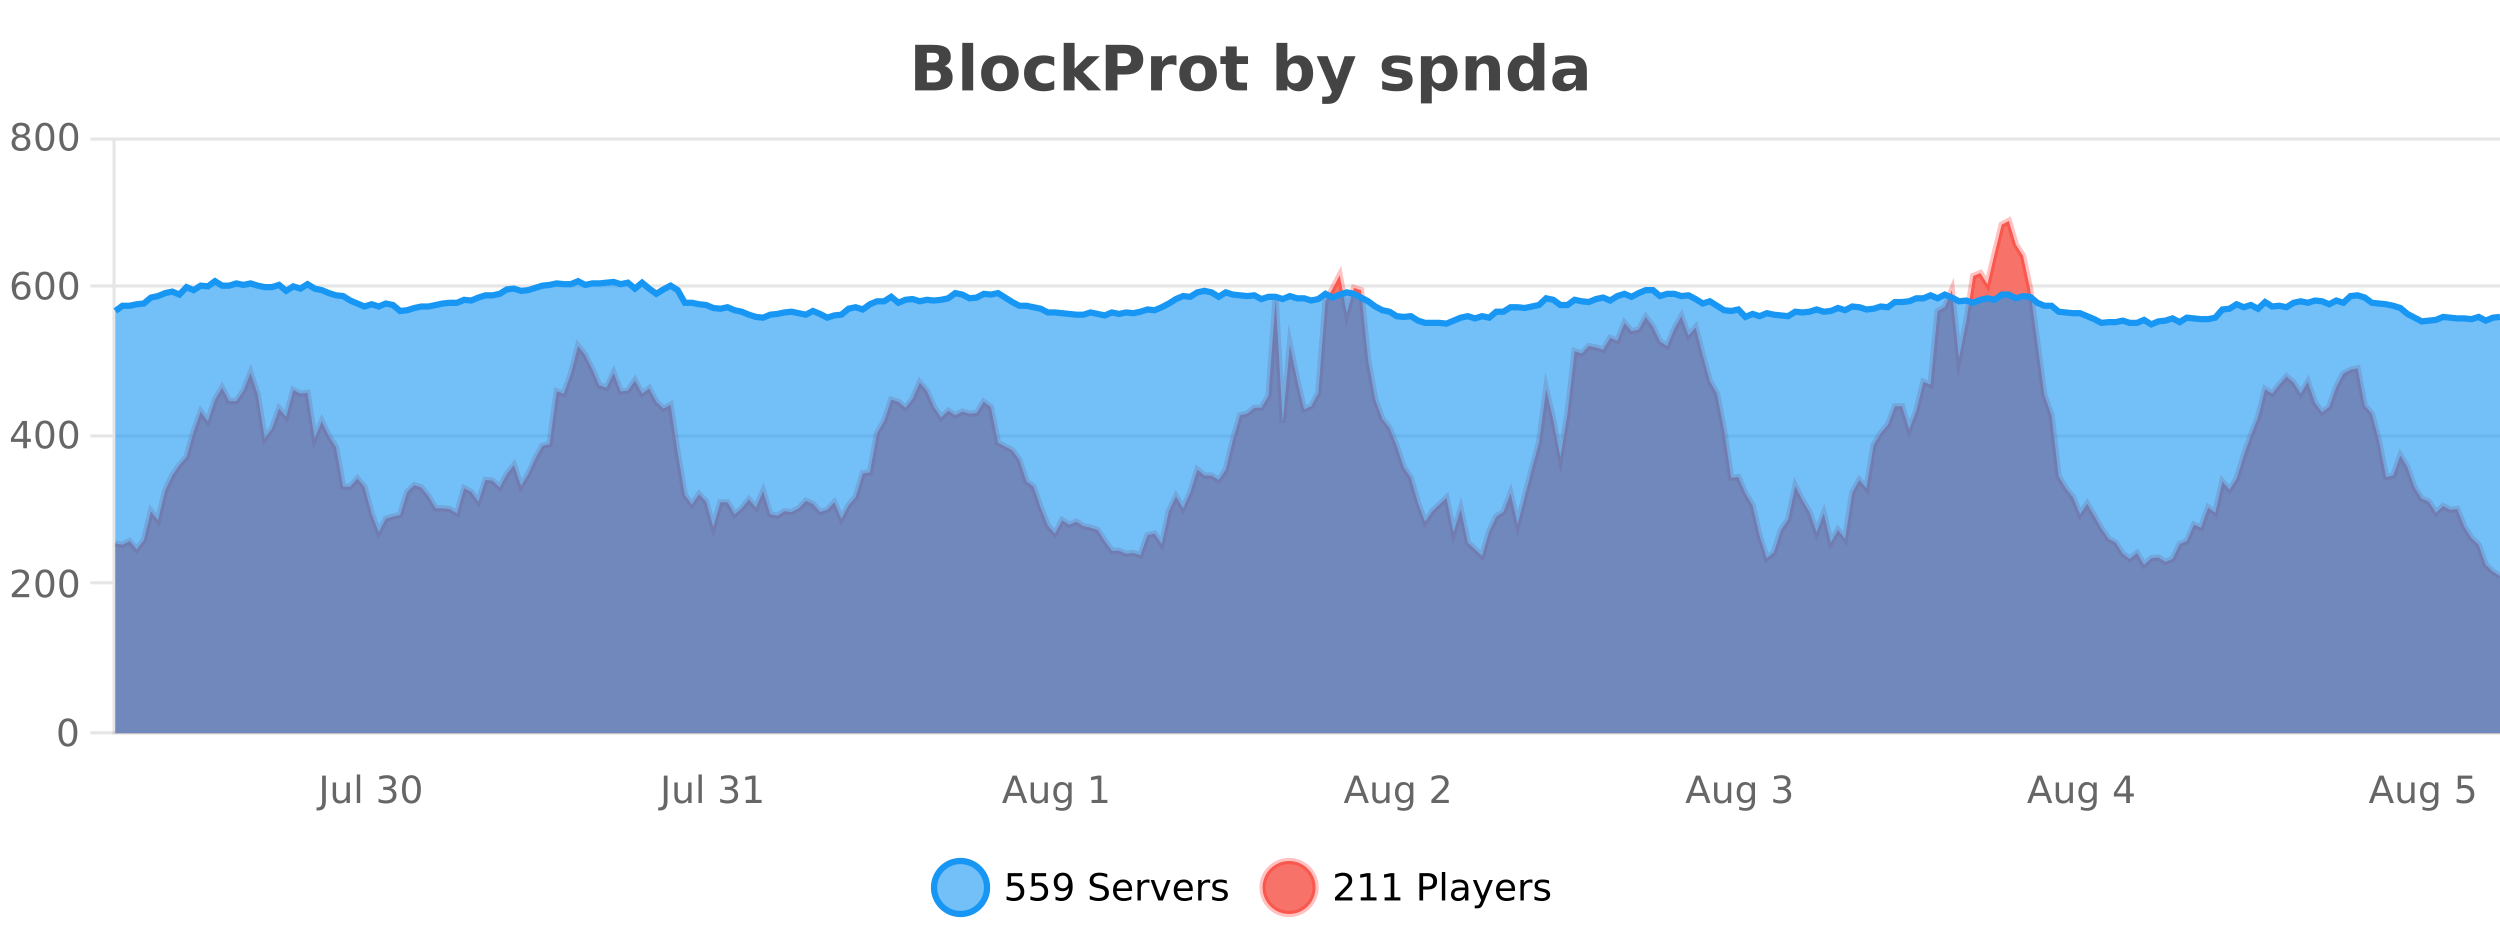
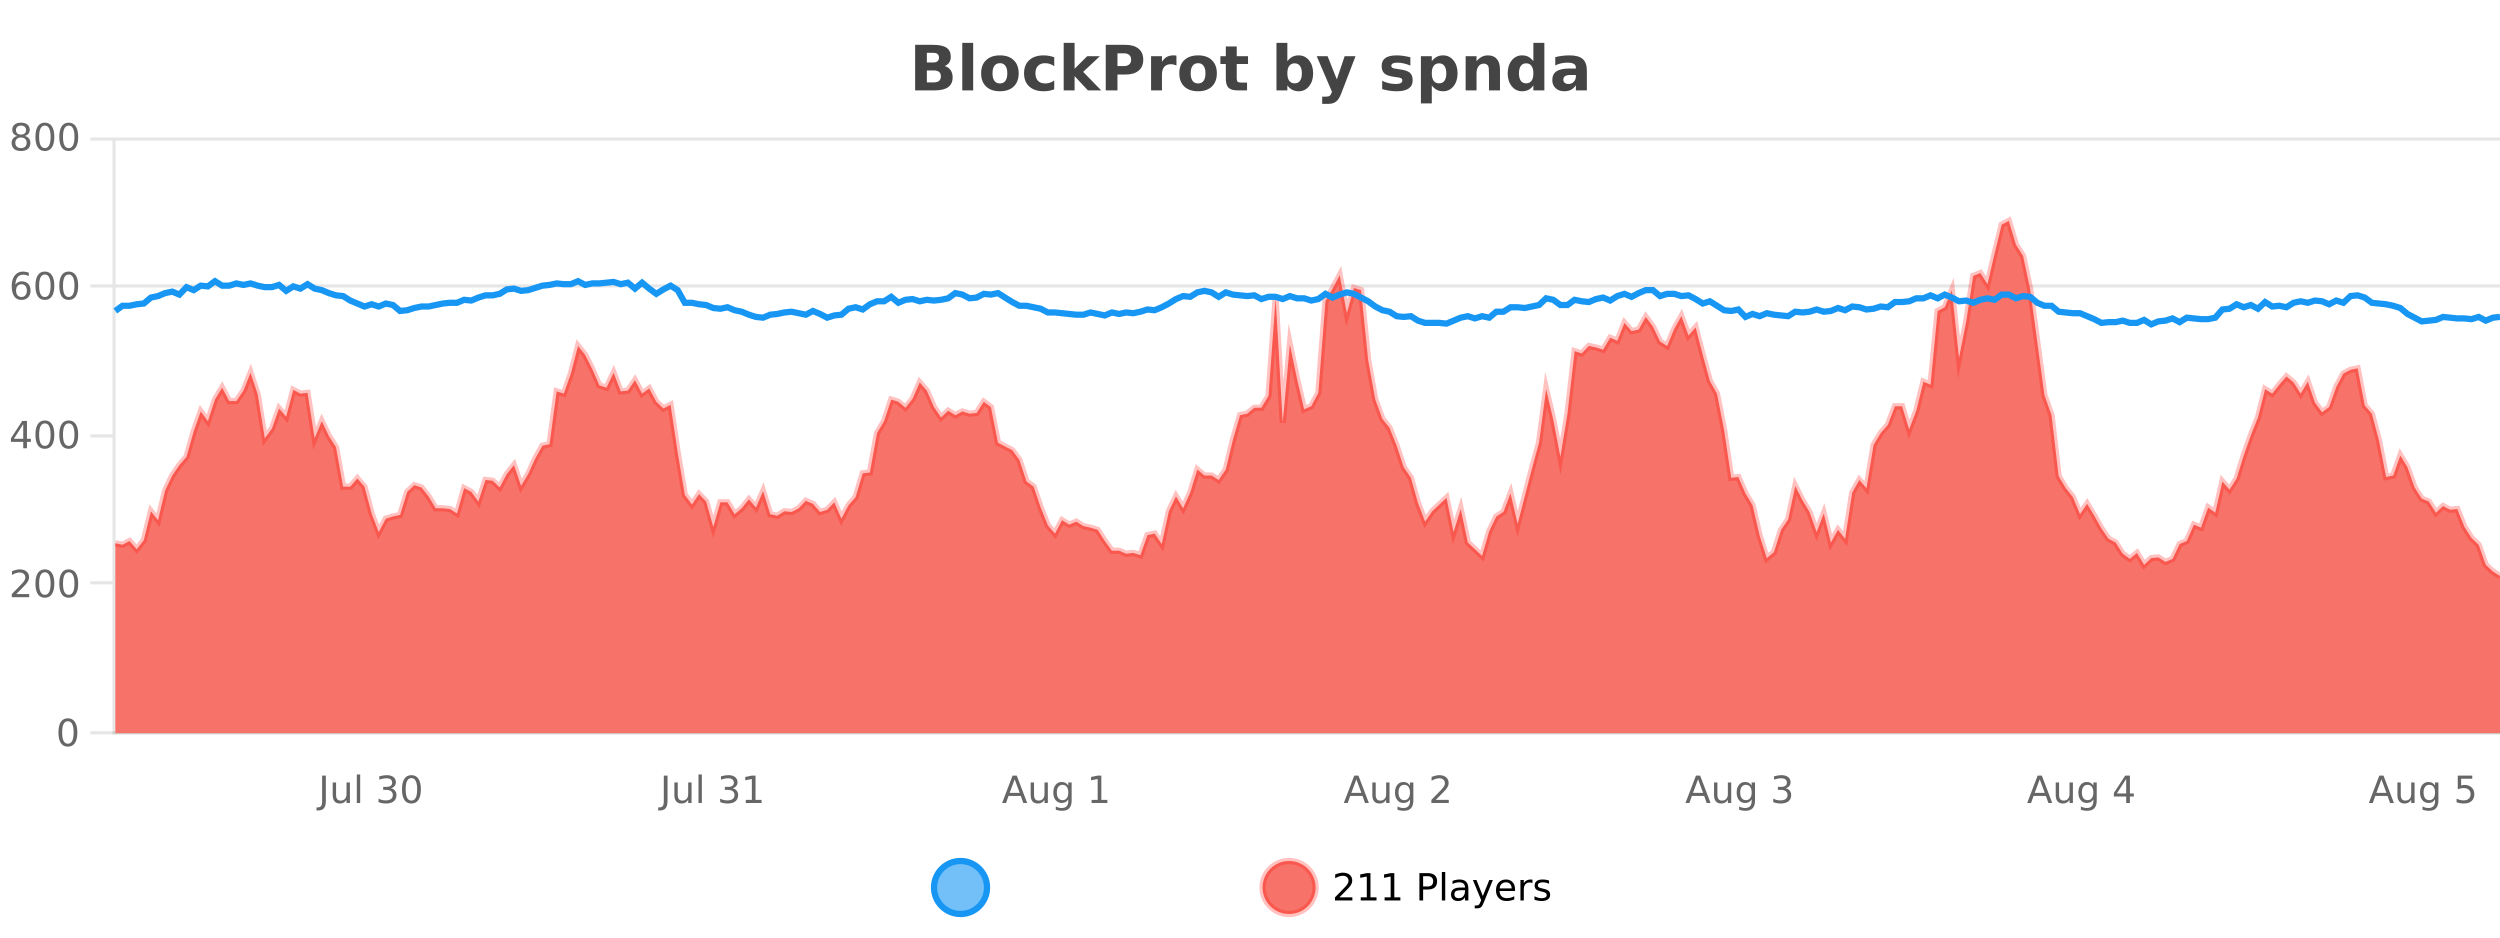
<svg xmlns="http://www.w3.org/2000/svg" width="800pt" height="300pt" viewBox="0 0 800 300" version="1.1">
  <defs>
    <clipPath id="clip1">
      <path d="M 270 263 L 345 263 L 345 300 L 270 300 Z M 270 263 " />
    </clipPath>
    <clipPath id="clip2">
      <path d="M 375 263 L 450 263 L 450 300 L 375 300 Z M 375 263 " />
    </clipPath>
    <clipPath id="clip3">
      <path d="M 36.906 70 L 800 70 L 800 234.602 L 36.906 234.602 Z M 36.906 70 " />
    </clipPath>
    <clipPath id="clip4">
      <path d="M 35.906 43 L 800 43 L 800 213 L 35.906 213 Z M 35.906 43 " />
    </clipPath>
    <clipPath id="clip5">
-       <path d="M 36.906 89 L 800 89 L 800 234.602 L 36.906 234.602 Z M 36.906 89 " />
+       <path d="M 36.906 89 L 800 234.602 L 36.906 234.602 Z M 36.906 89 " />
    </clipPath>
    <clipPath id="clip6">
      <path d="M 35.906 61 L 800 61 L 800 133 L 35.906 133 Z M 35.906 61 " />
    </clipPath>
  </defs>
  <g id="surface4830746">
-     <rect x="0" y="0" width="800" height="300" style="fill:rgb(100%,100%,100%);fill-opacity:1;stroke:none;" />
    <path style="fill:none;stroke-width:1;stroke-linecap:butt;stroke-linejoin:miter;stroke:rgb(0%,0%,0%);stroke-opacity:0.098;stroke-miterlimit:10;" d="M 37 234.5 L 800 234.5 " />
    <path style="fill:none;stroke-width:1;stroke-linecap:butt;stroke-linejoin:miter;stroke:rgb(0%,0%,0%);stroke-opacity:0.098;stroke-miterlimit:10;" d="M 28.906 234.5 L 36 234.5 " />
    <path style="fill:none;stroke-width:1;stroke-linecap:butt;stroke-linejoin:miter;stroke:rgb(0%,0%,0%);stroke-opacity:0.098;stroke-miterlimit:10;" d="M 37 186.5 L 800 186.5 " />
    <path style="fill:none;stroke-width:1;stroke-linecap:butt;stroke-linejoin:miter;stroke:rgb(0%,0%,0%);stroke-opacity:0.098;stroke-miterlimit:10;" d="M 28.906 186.5 L 36 186.5 " />
-     <path style="fill:none;stroke-width:1;stroke-linecap:butt;stroke-linejoin:miter;stroke:rgb(0%,0%,0%);stroke-opacity:0.098;stroke-miterlimit:10;" d="M 37 139.5 L 800 139.5 " />
    <path style="fill:none;stroke-width:1;stroke-linecap:butt;stroke-linejoin:miter;stroke:rgb(0%,0%,0%);stroke-opacity:0.098;stroke-miterlimit:10;" d="M 28.906 139.5 L 36 139.5 " />
    <path style="fill:none;stroke-width:1;stroke-linecap:butt;stroke-linejoin:miter;stroke:rgb(0%,0%,0%);stroke-opacity:0.098;stroke-miterlimit:10;" d="M 37 91.5 L 800 91.5 " />
    <path style="fill:none;stroke-width:1;stroke-linecap:butt;stroke-linejoin:miter;stroke:rgb(0%,0%,0%);stroke-opacity:0.098;stroke-miterlimit:10;" d="M 28.906 91.5 L 36 91.5 " />
    <path style="fill:none;stroke-width:1;stroke-linecap:butt;stroke-linejoin:miter;stroke:rgb(0%,0%,0%);stroke-opacity:0.098;stroke-miterlimit:10;" d="M 37 44.5 L 800 44.5 " />
    <path style="fill:none;stroke-width:1;stroke-linecap:butt;stroke-linejoin:miter;stroke:rgb(0%,0%,0%);stroke-opacity:0.098;stroke-miterlimit:10;" d="M 28.906 44.5 L 36 44.5 " />
    <path style=" stroke:none;fill-rule:nonzero;fill:rgb(9.02%,58.824%,95.294%);fill-opacity:0.6;" d="M 315.852 284 C 315.852 288.688 312.055 292.484 307.367 292.484 C 302.684 292.484 298.883 288.688 298.883 284 C 298.883 279.312 302.684 275.516 307.367 275.516 C 312.055 275.516 315.852 279.312 315.852 284 Z M 315.852 284 " />
    <g clip-path="url(#clip1)" clip-rule="nonzero">
      <path style="fill:none;stroke-width:2;stroke-linecap:butt;stroke-linejoin:miter;stroke:rgb(9.02%,58.824%,95.294%);stroke-opacity:1;stroke-miterlimit:10;" d="M 315.852 284 C 315.852 288.688 312.055 292.484 307.367 292.484 C 302.684 292.484 298.883 288.688 298.883 284 C 298.883 279.312 302.684 275.516 307.367 275.516 C 312.055 275.516 315.852 279.312 315.852 284 Z M 315.852 284 " />
    </g>
-     <path style=" stroke:none;fill-rule:nonzero;fill:rgb(0%,0%,0%);fill-opacity:1;" d="M 322.477 279.406 L 327.117 279.406 L 327.117 280.406 L 323.555 280.406 L 323.555 282.547 C 323.73 282.484 323.902 282.445 324.07 282.422 C 324.246 282.391 324.418 282.375 324.586 282.375 C 325.562 282.375 326.34 282.648 326.914 283.188 C 327.484 283.719 327.773 284.438 327.773 285.344 C 327.773 286.293 327.477 287.027 326.883 287.547 C 326.297 288.07 325.477 288.328 324.414 288.328 C 324.039 288.328 323.656 288.297 323.273 288.234 C 322.898 288.172 322.508 288.078 322.102 287.953 L 322.102 286.766 C 322.453 286.953 322.82 287.094 323.195 287.188 C 323.57 287.281 323.965 287.328 324.383 287.328 C 325.059 287.328 325.594 287.152 325.992 286.797 C 326.387 286.445 326.586 285.961 326.586 285.344 C 326.586 284.742 326.387 284.262 325.992 283.906 C 325.594 283.555 325.059 283.375 324.383 283.375 C 324.07 283.375 323.75 283.414 323.43 283.484 C 323.117 283.547 322.797 283.652 322.477 283.797 Z M 330.113 279.406 L 334.754 279.406 L 334.754 280.406 L 331.191 280.406 L 331.191 282.547 C 331.367 282.484 331.539 282.445 331.707 282.422 C 331.883 282.391 332.055 282.375 332.223 282.375 C 333.199 282.375 333.977 282.648 334.551 283.188 C 335.121 283.719 335.41 284.438 335.41 285.344 C 335.41 286.293 335.113 287.027 334.52 287.547 C 333.934 288.07 333.113 288.328 332.051 288.328 C 331.676 288.328 331.293 288.297 330.91 288.234 C 330.535 288.172 330.145 288.078 329.738 287.953 L 329.738 286.766 C 330.09 286.953 330.457 287.094 330.832 287.188 C 331.207 287.281 331.602 287.328 332.02 287.328 C 332.695 287.328 333.23 287.152 333.629 286.797 C 334.023 286.445 334.223 285.961 334.223 285.344 C 334.223 284.742 334.023 284.262 333.629 283.906 C 333.23 283.555 332.695 283.375 332.02 283.375 C 331.707 283.375 331.387 283.414 331.066 283.484 C 330.754 283.547 330.434 283.652 330.113 283.797 Z M 337.766 287.969 L 337.766 286.891 C 338.066 287.039 338.367 287.148 338.672 287.219 C 338.973 287.293 339.273 287.328 339.578 287.328 C 340.359 287.328 340.953 287.07 341.359 286.547 C 341.773 286.016 342.008 285.215 342.062 284.141 C 341.844 284.484 341.555 284.746 341.203 284.922 C 340.859 285.102 340.473 285.188 340.047 285.188 C 339.172 285.188 338.477 284.93 337.969 284.406 C 337.457 283.875 337.203 283.148 337.203 282.219 C 337.203 281.324 337.469 280.605 338 280.062 C 338.531 279.523 339.238 279.25 340.125 279.25 C 341.133 279.25 341.906 279.641 342.438 280.422 C 342.977 281.195 343.25 282.32 343.25 283.797 C 343.25 285.172 342.922 286.273 342.266 287.094 C 341.609 287.918 340.727 288.328 339.625 288.328 C 339.32 288.328 339.02 288.297 338.719 288.234 C 338.414 288.18 338.098 288.094 337.766 287.969 Z M 340.125 284.266 C 340.656 284.266 341.078 284.086 341.391 283.719 C 341.703 283.355 341.859 282.855 341.859 282.219 C 341.859 281.594 341.703 281.102 341.391 280.734 C 341.078 280.371 340.656 280.188 340.125 280.188 C 339.594 280.188 339.172 280.371 338.859 280.734 C 338.555 281.102 338.406 281.594 338.406 282.219 C 338.406 282.855 338.555 283.355 338.859 283.719 C 339.172 284.086 339.594 284.266 340.125 284.266 Z M 354.32 279.688 L 354.32 280.844 C 353.871 280.637 353.445 280.48 353.039 280.375 C 352.641 280.262 352.262 280.203 351.898 280.203 C 351.25 280.203 350.75 280.328 350.398 280.578 C 350.055 280.828 349.883 281.188 349.883 281.656 C 349.883 282.043 349.996 282.336 350.227 282.531 C 350.453 282.73 350.898 282.887 351.555 283 L 352.258 283.156 C 353.141 283.324 353.793 283.621 354.211 284.047 C 354.637 284.465 354.852 285.027 354.852 285.734 C 354.852 286.59 354.562 287.234 353.992 287.672 C 353.43 288.109 352.594 288.328 351.492 288.328 C 351.086 288.328 350.648 288.281 350.18 288.188 C 349.711 288.094 349.227 287.953 348.727 287.766 L 348.727 286.547 C 349.203 286.82 349.672 287.023 350.133 287.156 C 350.602 287.293 351.055 287.359 351.492 287.359 C 352.168 287.359 352.688 287.23 353.055 286.969 C 353.43 286.699 353.617 286.32 353.617 285.828 C 353.617 285.402 353.48 285.07 353.211 284.828 C 352.949 284.578 352.516 284.398 351.914 284.281 L 351.195 284.141 C 350.309 283.965 349.668 283.688 349.273 283.312 C 348.887 282.938 348.695 282.418 348.695 281.75 C 348.695 280.969 348.965 280.359 349.508 279.922 C 350.047 279.477 350.797 279.25 351.758 279.25 C 352.172 279.25 352.59 279.289 353.008 279.359 C 353.434 279.434 353.871 279.543 354.32 279.688 Z M 362.266 284.609 L 362.266 285.125 L 357.297 285.125 C 357.348 285.875 357.57 286.445 357.969 286.828 C 358.375 287.215 358.93 287.406 359.641 287.406 C 360.055 287.406 360.457 287.359 360.844 287.266 C 361.238 287.164 361.629 287.008 362.016 286.797 L 362.016 287.828 C 361.617 287.984 361.219 288.105 360.812 288.188 C 360.406 288.281 359.992 288.328 359.578 288.328 C 358.535 288.328 357.707 288.027 357.094 287.422 C 356.477 286.809 356.172 285.98 356.172 284.938 C 356.172 283.867 356.461 283.016 357.047 282.391 C 357.629 281.758 358.41 281.438 359.391 281.438 C 360.273 281.438 360.973 281.727 361.484 282.297 C 362.004 282.859 362.266 283.633 362.266 284.609 Z M 361.188 284.281 C 361.176 283.699 361.008 283.23 360.688 282.875 C 360.363 282.523 359.938 282.344 359.406 282.344 C 358.801 282.344 358.316 282.516 357.953 282.859 C 357.598 283.203 357.395 283.684 357.344 284.297 Z M 367.836 282.594 C 367.711 282.531 367.574 282.484 367.43 282.453 C 367.293 282.414 367.137 282.391 366.961 282.391 C 366.355 282.391 365.887 282.59 365.555 282.984 C 365.23 283.383 365.07 283.953 365.07 284.703 L 365.07 288.156 L 363.992 288.156 L 363.992 281.594 L 365.07 281.594 L 365.07 282.609 C 365.297 282.215 365.594 281.922 365.961 281.734 C 366.324 281.539 366.766 281.438 367.289 281.438 C 367.359 281.438 367.438 281.445 367.523 281.453 C 367.617 281.465 367.715 281.48 367.82 281.5 Z M 368.195 281.594 L 369.336 281.594 L 371.383 287.094 L 373.445 281.594 L 374.586 281.594 L 372.117 288.156 L 370.648 288.156 Z M 381.688 284.609 L 381.688 285.125 L 376.719 285.125 C 376.77 285.875 376.992 286.445 377.391 286.828 C 377.797 287.215 378.352 287.406 379.062 287.406 C 379.477 287.406 379.879 287.359 380.266 287.266 C 380.66 287.164 381.051 287.008 381.438 286.797 L 381.438 287.828 C 381.039 287.984 380.641 288.105 380.234 288.188 C 379.828 288.281 379.414 288.328 379 288.328 C 377.957 288.328 377.129 288.027 376.516 287.422 C 375.898 286.809 375.594 285.98 375.594 284.938 C 375.594 283.867 375.883 283.016 376.469 282.391 C 377.051 281.758 377.832 281.438 378.812 281.438 C 379.695 281.438 380.395 281.727 380.906 282.297 C 381.426 282.859 381.688 283.633 381.688 284.609 Z M 380.609 284.281 C 380.598 283.699 380.43 283.23 380.109 282.875 C 379.785 282.523 379.359 282.344 378.828 282.344 C 378.223 282.344 377.738 282.516 377.375 282.859 C 377.02 283.203 376.816 283.684 376.766 284.297 Z M 387.258 282.594 C 387.133 282.531 386.996 282.484 386.852 282.453 C 386.715 282.414 386.559 282.391 386.383 282.391 C 385.777 282.391 385.309 282.59 384.977 282.984 C 384.652 283.383 384.492 283.953 384.492 284.703 L 384.492 288.156 L 383.414 288.156 L 383.414 281.594 L 384.492 281.594 L 384.492 282.609 C 384.719 282.215 385.016 281.922 385.383 281.734 C 385.746 281.539 386.188 281.438 386.711 281.438 C 386.781 281.438 386.859 281.445 386.945 281.453 C 387.039 281.465 387.137 281.48 387.242 281.5 Z M 392.562 281.781 L 392.562 282.812 C 392.258 282.656 391.941 282.543 391.609 282.469 C 391.285 282.387 390.945 282.344 390.594 282.344 C 390.062 282.344 389.66 282.43 389.391 282.594 C 389.117 282.75 388.984 282.996 388.984 283.328 C 388.984 283.578 389.078 283.777 389.266 283.922 C 389.461 284.059 389.852 284.188 390.438 284.312 L 390.797 284.406 C 391.566 284.562 392.113 284.793 392.438 285.094 C 392.758 285.398 392.922 285.812 392.922 286.344 C 392.922 286.961 392.676 287.445 392.188 287.797 C 391.707 288.152 391.047 288.328 390.203 288.328 C 389.848 288.328 389.477 288.289 389.094 288.219 C 388.719 288.156 388.32 288.059 387.906 287.922 L 387.906 286.797 C 388.301 287.008 388.691 287.164 389.078 287.266 C 389.461 287.371 389.848 287.422 390.234 287.422 C 390.734 287.422 391.117 287.34 391.391 287.172 C 391.672 286.996 391.812 286.746 391.812 286.422 C 391.812 286.133 391.711 285.906 391.516 285.75 C 391.316 285.594 390.883 285.445 390.219 285.297 L 389.844 285.219 C 389.176 285.074 388.691 284.855 388.391 284.562 C 388.098 284.273 387.953 283.875 387.953 283.375 C 387.953 282.75 388.172 282.273 388.609 281.938 C 389.047 281.605 389.664 281.438 390.469 281.438 C 390.863 281.438 391.238 281.469 391.594 281.531 C 391.945 281.586 392.27 281.668 392.562 281.781 Z M 317.367 277.016 " />
    <path style=" stroke:none;fill-rule:nonzero;fill:rgb(96.863%,44.706%,40.784%);fill-opacity:1;" d="M 420.988 284 C 420.988 288.688 417.191 292.484 412.504 292.484 C 407.82 292.484 404.02 288.688 404.02 284 C 404.02 279.312 407.82 275.516 412.504 275.516 C 417.191 275.516 420.988 279.312 420.988 284 Z M 420.988 284 " />
    <g clip-path="url(#clip2)" clip-rule="nonzero">
      <path style="fill:none;stroke-width:2;stroke-linecap:butt;stroke-linejoin:miter;stroke:rgb(100%,4.706%,0%);stroke-opacity:0.247;stroke-miterlimit:10;" d="M 420.988 284 C 420.988 288.688 417.191 292.484 412.504 292.484 C 407.82 292.484 404.02 288.688 404.02 284 C 404.02 279.312 407.82 275.516 412.504 275.516 C 417.191 275.516 420.988 279.312 420.988 284 Z M 420.988 284 " />
    </g>
    <path style=" stroke:none;fill-rule:nonzero;fill:rgb(0%,0%,0%);fill-opacity:1;" d="M 428.617 287.156 L 432.758 287.156 L 432.758 288.156 L 427.195 288.156 L 427.195 287.156 C 427.641 286.699 428.25 286.078 429.023 285.297 C 429.805 284.508 430.293 283.996 430.492 283.766 C 430.875 283.352 431.141 282.996 431.289 282.703 C 431.445 282.402 431.523 282.109 431.523 281.828 C 431.523 281.359 431.355 280.98 431.023 280.688 C 430.699 280.398 430.277 280.25 429.758 280.25 C 429.383 280.25 428.984 280.312 428.57 280.438 C 428.164 280.562 427.727 280.762 427.258 281.031 L 427.258 279.828 C 427.734 279.641 428.18 279.5 428.586 279.406 C 429 279.305 429.383 279.25 429.727 279.25 C 430.633 279.25 431.355 279.48 431.898 279.938 C 432.438 280.387 432.711 280.992 432.711 281.75 C 432.711 282.105 432.641 282.445 432.508 282.766 C 432.371 283.09 432.125 283.469 431.773 283.906 C 431.668 284.023 431.355 284.352 430.836 284.891 C 430.312 285.434 429.574 286.188 428.617 287.156 Z M 435.438 287.156 L 437.375 287.156 L 437.375 280.484 L 435.266 280.906 L 435.266 279.828 L 437.359 279.406 L 438.547 279.406 L 438.547 287.156 L 440.484 287.156 L 440.484 288.156 L 435.438 288.156 Z M 443.07 287.156 L 445.008 287.156 L 445.008 280.484 L 442.898 280.906 L 442.898 279.828 L 444.992 279.406 L 446.18 279.406 L 446.18 287.156 L 448.117 287.156 L 448.117 288.156 L 443.07 288.156 Z M 455.398 280.375 L 455.398 283.672 L 456.883 283.672 C 457.434 283.672 457.859 283.531 458.164 283.25 C 458.465 282.961 458.617 282.547 458.617 282.016 C 458.617 281.496 458.465 281.094 458.164 280.812 C 457.859 280.523 457.434 280.375 456.883 280.375 Z M 454.211 279.406 L 456.883 279.406 C 457.871 279.406 458.617 279.633 459.117 280.078 C 459.617 280.516 459.867 281.164 459.867 282.016 C 459.867 282.883 459.617 283.539 459.117 283.984 C 458.617 284.422 457.871 284.641 456.883 284.641 L 455.398 284.641 L 455.398 288.156 L 454.211 288.156 Z M 461.398 279.031 L 462.477 279.031 L 462.477 288.156 L 461.398 288.156 Z M 467.719 284.859 C 466.852 284.859 466.25 284.961 465.906 285.156 C 465.57 285.355 465.406 285.695 465.406 286.172 C 465.406 286.559 465.531 286.867 465.781 287.094 C 466.039 287.312 466.383 287.422 466.812 287.422 C 467.414 287.422 467.895 287.215 468.25 286.797 C 468.613 286.371 468.797 285.805 468.797 285.094 L 468.797 284.859 Z M 469.875 284.406 L 469.875 288.156 L 468.797 288.156 L 468.797 287.156 C 468.547 287.555 468.238 287.852 467.875 288.047 C 467.508 288.234 467.062 288.328 466.531 288.328 C 465.852 288.328 465.316 288.141 464.922 287.766 C 464.523 287.383 464.328 286.875 464.328 286.25 C 464.328 285.512 464.57 284.953 465.062 284.578 C 465.562 284.203 466.301 284.016 467.281 284.016 L 468.797 284.016 L 468.797 283.906 C 468.797 283.406 468.629 283.023 468.297 282.75 C 467.973 282.48 467.52 282.344 466.938 282.344 C 466.562 282.344 466.191 282.391 465.828 282.484 C 465.473 282.578 465.133 282.715 464.812 282.891 L 464.812 281.891 C 465.207 281.734 465.586 281.621 465.953 281.547 C 466.328 281.477 466.691 281.438 467.047 281.438 C 467.992 281.438 468.703 281.684 469.172 282.172 C 469.641 282.664 469.875 283.406 469.875 284.406 Z M 474.82 288.766 C 474.516 289.547 474.219 290.055 473.93 290.297 C 473.637 290.535 473.25 290.656 472.773 290.656 L 471.914 290.656 L 471.914 289.75 L 472.539 289.75 C 472.84 289.75 473.07 289.676 473.227 289.531 C 473.391 289.395 473.574 289.066 473.773 288.547 L 473.977 288.047 L 471.32 281.594 L 472.461 281.594 L 474.508 286.719 L 476.57 281.594 L 477.711 281.594 Z M 484.812 284.609 L 484.812 285.125 L 479.844 285.125 C 479.895 285.875 480.117 286.445 480.516 286.828 C 480.922 287.215 481.477 287.406 482.188 287.406 C 482.602 287.406 483.004 287.359 483.391 287.266 C 483.785 287.164 484.176 287.008 484.562 286.797 L 484.562 287.828 C 484.164 287.984 483.766 288.105 483.359 288.188 C 482.953 288.281 482.539 288.328 482.125 288.328 C 481.082 288.328 480.254 288.027 479.641 287.422 C 479.023 286.809 478.719 285.98 478.719 284.938 C 478.719 283.867 479.008 283.016 479.594 282.391 C 480.176 281.758 480.957 281.438 481.938 281.438 C 482.82 281.438 483.52 281.727 484.031 282.297 C 484.551 282.859 484.812 283.633 484.812 284.609 Z M 483.734 284.281 C 483.723 283.699 483.555 283.23 483.234 282.875 C 482.91 282.523 482.484 282.344 481.953 282.344 C 481.348 282.344 480.863 282.516 480.5 282.859 C 480.145 283.203 479.941 283.684 479.891 284.297 Z M 490.383 282.594 C 490.258 282.531 490.121 282.484 489.977 282.453 C 489.84 282.414 489.684 282.391 489.508 282.391 C 488.902 282.391 488.434 282.59 488.102 282.984 C 487.777 283.383 487.617 283.953 487.617 284.703 L 487.617 288.156 L 486.539 288.156 L 486.539 281.594 L 487.617 281.594 L 487.617 282.609 C 487.844 282.215 488.141 281.922 488.508 281.734 C 488.871 281.539 489.312 281.438 489.836 281.438 C 489.906 281.438 489.984 281.445 490.07 281.453 C 490.164 281.465 490.262 281.48 490.367 281.5 Z M 495.691 281.781 L 495.691 282.812 C 495.387 282.656 495.07 282.543 494.738 282.469 C 494.414 282.387 494.074 282.344 493.723 282.344 C 493.191 282.344 492.789 282.43 492.52 282.594 C 492.246 282.75 492.113 282.996 492.113 283.328 C 492.113 283.578 492.207 283.777 492.395 283.922 C 492.59 284.059 492.98 284.188 493.566 284.312 L 493.926 284.406 C 494.695 284.562 495.242 284.793 495.566 285.094 C 495.887 285.398 496.051 285.812 496.051 286.344 C 496.051 286.961 495.805 287.445 495.316 287.797 C 494.836 288.152 494.176 288.328 493.332 288.328 C 492.977 288.328 492.605 288.289 492.223 288.219 C 491.848 288.156 491.449 288.059 491.035 287.922 L 491.035 286.797 C 491.43 287.008 491.82 287.164 492.207 287.266 C 492.59 287.371 492.977 287.422 493.363 287.422 C 493.863 287.422 494.246 287.34 494.52 287.172 C 494.801 286.996 494.941 286.746 494.941 286.422 C 494.941 286.133 494.84 285.906 494.645 285.75 C 494.445 285.594 494.012 285.445 493.348 285.297 L 492.973 285.219 C 492.305 285.074 491.82 284.855 491.52 284.562 C 491.227 284.273 491.082 283.875 491.082 283.375 C 491.082 282.75 491.301 282.273 491.738 281.938 C 492.176 281.605 492.793 281.438 493.598 281.438 C 493.992 281.438 494.367 281.469 494.723 281.531 C 495.074 281.586 495.398 281.668 495.691 281.781 Z M 422.504 277.016 " />
    <path style=" stroke:none;fill-rule:nonzero;fill:rgb(26.667%,26.667%,26.667%);fill-opacity:1;" d="M 298.672 19.984 C 299.266 19.984 299.711 19.855 300.016 19.594 C 300.328 19.336 300.484 18.949 300.484 18.438 C 300.484 17.938 300.328 17.559 300.016 17.297 C 299.711 17.039 299.266 16.906 298.672 16.906 L 296.594 16.906 L 296.594 19.984 Z M 298.797 26.359 C 299.555 26.359 300.125 26.203 300.5 25.891 C 300.883 25.57 301.078 25.086 301.078 24.438 C 301.078 23.805 300.891 23.328 300.516 23.016 C 300.141 22.703 299.566 22.547 298.797 22.547 L 296.594 22.547 L 296.594 26.359 Z M 302.297 21.125 C 303.109 21.355 303.734 21.789 304.172 22.422 C 304.617 23.047 304.844 23.82 304.844 24.734 C 304.844 26.141 304.363 27.195 303.406 27.891 C 302.457 28.578 301.016 28.922 299.078 28.922 L 292.844 28.922 L 292.844 14.344 L 298.484 14.344 C 300.504 14.344 301.969 14.652 302.875 15.266 C 303.789 15.871 304.25 16.852 304.25 18.203 C 304.25 18.914 304.082 19.516 303.75 20.016 C 303.414 20.508 302.93 20.875 302.297 21.125 Z M 307.93 13.719 L 311.414 13.719 L 311.414 28.922 L 307.93 28.922 Z M 319.992 20.219 C 319.211 20.219 318.617 20.5 318.211 21.062 C 317.805 21.617 317.602 22.418 317.602 23.469 C 317.602 24.512 317.805 25.312 318.211 25.875 C 318.617 26.43 319.211 26.703 319.992 26.703 C 320.75 26.703 321.328 26.43 321.727 25.875 C 322.133 25.312 322.336 24.512 322.336 23.469 C 322.336 22.418 322.133 21.617 321.727 21.062 C 321.328 20.5 320.75 20.219 319.992 20.219 Z M 319.992 17.719 C 321.867 17.719 323.328 18.23 324.383 19.25 C 325.445 20.262 325.977 21.668 325.977 23.469 C 325.977 25.262 325.445 26.668 324.383 27.688 C 323.328 28.699 321.867 29.203 319.992 29.203 C 318.094 29.203 316.617 28.699 315.555 27.688 C 314.492 26.668 313.961 25.262 313.961 23.469 C 313.961 21.668 314.492 20.262 315.555 19.25 C 316.617 18.23 318.094 17.719 319.992 17.719 Z M 337.355 18.328 L 337.355 21.172 C 336.887 20.852 336.41 20.609 335.934 20.453 C 335.453 20.297 334.953 20.219 334.434 20.219 C 333.465 20.219 332.703 20.508 332.152 21.078 C 331.609 21.641 331.34 22.438 331.34 23.469 C 331.34 24.492 331.609 25.289 332.152 25.859 C 332.703 26.422 333.465 26.703 334.434 26.703 C 334.984 26.703 335.504 26.625 335.996 26.469 C 336.484 26.305 336.938 26.059 337.355 25.734 L 337.355 28.594 C 336.812 28.805 336.262 28.953 335.699 29.047 C 335.137 29.148 334.566 29.203 333.996 29.203 C 332.027 29.203 330.484 28.699 329.371 27.688 C 328.254 26.68 327.699 25.273 327.699 23.469 C 327.699 21.656 328.254 20.246 329.371 19.234 C 330.484 18.227 332.027 17.719 333.996 17.719 C 334.566 17.719 335.129 17.773 335.684 17.875 C 336.246 17.969 336.801 18.121 337.355 18.328 Z M 340.383 13.719 L 343.867 13.719 L 343.867 22 L 347.898 17.984 L 351.961 17.984 L 346.617 23 L 352.383 28.922 L 348.133 28.922 L 343.867 24.359 L 343.867 28.922 L 340.383 28.922 Z M 353.84 14.344 L 360.074 14.344 C 361.926 14.344 363.348 14.758 364.34 15.578 C 365.34 16.402 365.84 17.574 365.84 19.094 C 365.84 20.625 365.34 21.805 364.34 22.625 C 363.348 23.449 361.926 23.859 360.074 23.859 L 357.59 23.859 L 357.59 28.922 L 353.84 28.922 Z M 357.59 17.062 L 357.59 21.141 L 359.668 21.141 C 360.395 21.141 360.957 20.965 361.355 20.609 C 361.762 20.258 361.965 19.75 361.965 19.094 C 361.965 18.449 361.762 17.949 361.355 17.594 C 360.957 17.242 360.395 17.062 359.668 17.062 Z M 376.469 20.969 C 376.156 20.824 375.848 20.719 375.547 20.656 C 375.242 20.586 374.941 20.547 374.641 20.547 C 373.734 20.547 373.035 20.836 372.547 21.406 C 372.066 21.98 371.828 22.805 371.828 23.875 L 371.828 28.922 L 368.344 28.922 L 368.344 17.984 L 371.828 17.984 L 371.828 19.781 C 372.273 19.062 372.789 18.543 373.375 18.219 C 373.957 17.887 374.656 17.719 375.469 17.719 C 375.594 17.719 375.723 17.727 375.859 17.734 C 375.992 17.746 376.191 17.766 376.453 17.797 Z M 383.406 20.219 C 382.625 20.219 382.031 20.5 381.625 21.062 C 381.219 21.617 381.016 22.418 381.016 23.469 C 381.016 24.512 381.219 25.312 381.625 25.875 C 382.031 26.43 382.625 26.703 383.406 26.703 C 384.164 26.703 384.742 26.43 385.141 25.875 C 385.547 25.312 385.75 24.512 385.75 23.469 C 385.75 22.418 385.547 21.617 385.141 21.062 C 384.742 20.5 384.164 20.219 383.406 20.219 Z M 383.406 17.719 C 385.281 17.719 386.742 18.23 387.797 19.25 C 388.859 20.262 389.391 21.668 389.391 23.469 C 389.391 25.262 388.859 26.668 387.797 27.688 C 386.742 28.699 385.281 29.203 383.406 29.203 C 381.508 29.203 380.031 28.699 378.969 27.688 C 377.906 26.668 377.375 25.262 377.375 23.469 C 377.375 21.668 377.906 20.262 378.969 19.25 C 380.031 18.23 381.508 17.719 383.406 17.719 Z M 395.758 14.875 L 395.758 17.984 L 399.367 17.984 L 399.367 20.484 L 395.758 20.484 L 395.758 25.125 C 395.758 25.637 395.855 25.98 396.055 26.156 C 396.262 26.336 396.664 26.422 397.258 26.422 L 399.055 26.422 L 399.055 28.922 L 396.055 28.922 C 394.68 28.922 393.699 28.637 393.117 28.062 C 392.543 27.48 392.258 26.5 392.258 25.125 L 392.258 20.484 L 390.523 20.484 L 390.523 17.984 L 392.258 17.984 L 392.258 14.875 Z M 414.281 26.672 C 415.031 26.672 415.602 26.402 416 25.859 C 416.395 25.309 416.594 24.512 416.594 23.469 C 416.594 22.43 416.395 21.637 416 21.094 C 415.602 20.543 415.031 20.266 414.281 20.266 C 413.531 20.266 412.953 20.543 412.547 21.094 C 412.148 21.637 411.953 22.43 411.953 23.469 C 411.953 24.5 412.148 25.293 412.547 25.844 C 412.953 26.398 413.531 26.672 414.281 26.672 Z M 411.953 19.578 C 412.441 18.945 412.977 18.477 413.562 18.172 C 414.145 17.871 414.816 17.719 415.578 17.719 C 416.93 17.719 418.039 18.258 418.906 19.328 C 419.77 20.402 420.203 21.781 420.203 23.469 C 420.203 25.148 419.77 26.523 418.906 27.594 C 418.039 28.668 416.93 29.203 415.578 29.203 C 414.816 29.203 414.145 29.051 413.562 28.75 C 412.977 28.449 412.441 27.98 411.953 27.344 L 411.953 28.922 L 408.469 28.922 L 408.469 13.719 L 411.953 13.719 Z M 421.348 17.984 L 424.832 17.984 L 427.785 25.406 L 430.285 17.984 L 433.77 17.984 L 429.176 29.953 C 428.715 31.172 428.176 32.02 427.551 32.5 C 426.934 32.988 426.129 33.234 425.129 33.234 L 423.098 33.234 L 423.098 30.938 L 424.191 30.938 C 424.785 30.938 425.215 30.844 425.488 30.656 C 425.758 30.469 425.965 30.129 426.113 29.641 L 426.223 29.344 Z M 451.316 18.328 L 451.316 20.984 C 450.574 20.672 449.855 20.438 449.16 20.281 C 448.461 20.125 447.801 20.047 447.176 20.047 C 446.52 20.047 446.027 20.133 445.707 20.297 C 445.383 20.465 445.223 20.719 445.223 21.062 C 445.223 21.344 445.34 21.559 445.582 21.703 C 445.832 21.852 446.27 21.961 446.895 22.031 L 447.52 22.125 C 449.309 22.355 450.512 22.73 451.129 23.25 C 451.742 23.773 452.051 24.59 452.051 25.703 C 452.051 26.871 451.617 27.746 450.754 28.328 C 449.898 28.914 448.621 29.203 446.926 29.203 C 446.195 29.203 445.445 29.145 444.676 29.031 C 443.902 28.918 443.113 28.746 442.301 28.516 L 442.301 25.859 C 442.996 26.203 443.711 26.461 444.441 26.625 C 445.168 26.793 445.914 26.875 446.676 26.875 C 447.363 26.875 447.879 26.781 448.223 26.594 C 448.566 26.406 448.738 26.125 448.738 25.75 C 448.738 25.438 448.617 25.211 448.379 25.062 C 448.137 24.906 447.664 24.789 446.957 24.703 L 446.348 24.625 C 444.785 24.43 443.691 24.07 443.066 23.547 C 442.441 23.016 442.129 22.215 442.129 21.141 C 442.129 19.984 442.523 19.125 443.316 18.562 C 444.117 18 445.336 17.719 446.973 17.719 C 447.617 17.719 448.293 17.773 449.004 17.875 C 449.711 17.969 450.48 18.121 451.316 18.328 Z M 458.172 27.344 L 458.172 33.078 L 454.688 33.078 L 454.688 17.984 L 458.172 17.984 L 458.172 19.578 C 458.66 18.945 459.195 18.477 459.781 18.172 C 460.363 17.871 461.035 17.719 461.797 17.719 C 463.148 17.719 464.258 18.258 465.125 19.328 C 465.988 20.402 466.422 21.781 466.422 23.469 C 466.422 25.148 465.988 26.523 465.125 27.594 C 464.258 28.668 463.148 29.203 461.797 29.203 C 461.035 29.203 460.363 29.051 459.781 28.75 C 459.195 28.449 458.66 27.98 458.172 27.344 Z M 460.5 20.266 C 459.75 20.266 459.172 20.543 458.766 21.094 C 458.367 21.637 458.172 22.43 458.172 23.469 C 458.172 24.5 458.367 25.293 458.766 25.844 C 459.172 26.398 459.75 26.672 460.5 26.672 C 461.25 26.672 461.82 26.402 462.219 25.859 C 462.613 25.309 462.812 24.512 462.812 23.469 C 462.812 22.43 462.613 21.637 462.219 21.094 C 461.82 20.543 461.25 20.266 460.5 20.266 Z M 479.992 22.266 L 479.992 28.922 L 476.477 28.922 L 476.477 23.828 C 476.477 22.883 476.453 22.23 476.414 21.875 C 476.371 21.512 476.297 21.246 476.195 21.078 C 476.059 20.852 475.871 20.672 475.633 20.547 C 475.402 20.422 475.137 20.359 474.836 20.359 C 474.105 20.359 473.531 20.641 473.117 21.203 C 472.699 21.766 472.492 22.547 472.492 23.547 L 472.492 28.922 L 469.008 28.922 L 469.008 17.984 L 472.492 17.984 L 472.492 19.578 C 473.023 18.945 473.586 18.477 474.18 18.172 C 474.773 17.871 475.422 17.719 476.133 17.719 C 477.402 17.719 478.359 18.109 479.008 18.891 C 479.664 19.664 479.992 20.789 479.992 22.266 Z M 490.68 19.578 L 490.68 13.719 L 494.195 13.719 L 494.195 28.922 L 490.68 28.922 L 490.68 27.344 C 490.199 27.992 489.668 28.465 489.086 28.766 C 488.5 29.055 487.828 29.203 487.07 29.203 C 485.727 29.203 484.621 28.668 483.758 27.594 C 482.891 26.523 482.461 25.148 482.461 23.469 C 482.461 21.781 482.891 20.402 483.758 19.328 C 484.621 18.258 485.727 17.719 487.07 17.719 C 487.828 17.719 488.5 17.871 489.086 18.172 C 489.668 18.477 490.199 18.945 490.68 19.578 Z M 488.367 26.672 C 489.117 26.672 489.688 26.402 490.086 25.859 C 490.48 25.309 490.68 24.512 490.68 23.469 C 490.68 22.43 490.48 21.637 490.086 21.094 C 489.688 20.543 489.117 20.266 488.367 20.266 C 487.625 20.266 487.059 20.543 486.664 21.094 C 486.266 21.637 486.07 22.43 486.07 23.469 C 486.07 24.512 486.266 25.309 486.664 25.859 C 487.059 26.402 487.625 26.672 488.367 26.672 Z M 502.453 24 C 501.723 24 501.176 24.125 500.812 24.375 C 500.445 24.617 500.266 24.98 500.266 25.469 C 500.266 25.906 500.41 26.25 500.703 26.5 C 501.004 26.75 501.414 26.875 501.938 26.875 C 502.594 26.875 503.145 26.641 503.594 26.172 C 504.051 25.703 504.281 25.117 504.281 24.406 L 504.281 24 Z M 507.797 22.688 L 507.797 28.922 L 504.281 28.922 L 504.281 27.297 C 503.812 27.965 503.281 28.449 502.688 28.75 C 502.102 29.051 501.391 29.203 500.547 29.203 C 499.422 29.203 498.504 28.875 497.797 28.219 C 497.086 27.555 496.734 26.695 496.734 25.641 C 496.734 24.359 497.172 23.422 498.047 22.828 C 498.93 22.227 500.32 21.922 502.219 21.922 L 504.281 21.922 L 504.281 21.641 C 504.281 21.09 504.062 20.688 503.625 20.438 C 503.188 20.18 502.504 20.047 501.578 20.047 C 500.828 20.047 500.129 20.125 499.484 20.281 C 498.836 20.43 498.238 20.648 497.688 20.938 L 497.688 18.281 C 498.438 18.094 499.188 17.953 499.938 17.859 C 500.695 17.766 501.457 17.719 502.219 17.719 C 504.188 17.719 505.609 18.109 506.484 18.891 C 507.359 19.664 507.797 20.93 507.797 22.688 Z M 291 10.359 " />
    <path style="fill:none;stroke-width:1;stroke-linecap:butt;stroke-linejoin:miter;stroke:rgb(0%,0%,0%);stroke-opacity:0.098;stroke-miterlimit:10;" d="M 36 234.5 L 801 234.5 " />
    <path style=" stroke:none;fill-rule:nonzero;fill:rgb(40%,40%,40%);fill-opacity:1;" d="M 103.082 248.203 L 104.27 248.203 L 104.27 256.344 C 104.27 257.395 104.066 258.16 103.66 258.641 C 103.262 259.117 102.621 259.359 101.738 259.359 L 101.285 259.359 L 101.285 258.359 L 101.66 258.359 C 102.18 258.359 102.543 258.211 102.754 257.922 C 102.973 257.629 103.082 257.102 103.082 256.344 Z M 106.465 254.359 L 106.465 250.391 L 107.543 250.391 L 107.543 254.328 C 107.543 254.945 107.66 255.406 107.902 255.719 C 108.152 256.031 108.516 256.188 108.996 256.188 C 109.578 256.188 110.035 256.008 110.371 255.641 C 110.715 255.266 110.887 254.758 110.887 254.109 L 110.887 250.391 L 111.965 250.391 L 111.965 256.953 L 110.887 256.953 L 110.887 255.938 C 110.625 256.344 110.324 256.648 109.98 256.844 C 109.637 257.031 109.234 257.125 108.777 257.125 C 108.016 257.125 107.438 256.891 107.043 256.422 C 106.656 255.953 106.465 255.266 106.465 254.359 Z M 109.184 250.234 Z M 114.18 247.828 L 115.258 247.828 L 115.258 256.953 L 114.18 256.953 Z M 125.078 252.234 C 125.641 252.359 126.078 252.617 126.391 253 C 126.711 253.375 126.875 253.844 126.875 254.406 C 126.875 255.273 126.578 255.945 125.984 256.422 C 125.391 256.891 124.547 257.125 123.453 257.125 C 123.086 257.125 122.707 257.086 122.312 257.016 C 121.926 256.945 121.531 256.836 121.125 256.688 L 121.125 255.547 C 121.445 255.734 121.801 255.883 122.188 255.984 C 122.582 256.078 122.992 256.125 123.422 256.125 C 124.16 256.125 124.723 255.98 125.109 255.688 C 125.504 255.398 125.703 254.969 125.703 254.406 C 125.703 253.898 125.52 253.496 125.156 253.203 C 124.789 252.914 124.289 252.766 123.656 252.766 L 122.625 252.766 L 122.625 251.797 L 123.703 251.797 C 124.273 251.797 124.719 251.684 125.031 251.453 C 125.344 251.215 125.5 250.875 125.5 250.438 C 125.5 249.992 125.336 249.648 125.016 249.406 C 124.703 249.168 124.25 249.047 123.656 249.047 C 123.32 249.047 122.969 249.086 122.594 249.156 C 122.227 249.219 121.82 249.324 121.375 249.469 L 121.375 248.422 C 121.832 248.297 122.254 248.203 122.641 248.141 C 123.035 248.078 123.406 248.047 123.75 248.047 C 124.656 248.047 125.367 248.25 125.891 248.656 C 126.41 249.062 126.672 249.617 126.672 250.312 C 126.672 250.805 126.531 251.215 126.25 251.547 C 125.977 251.883 125.586 252.109 125.078 252.234 Z M 131.648 248.984 C 131.043 248.984 130.586 249.289 130.273 249.891 C 129.969 250.484 129.82 251.387 129.82 252.594 C 129.82 253.793 129.969 254.695 130.273 255.297 C 130.586 255.891 131.043 256.188 131.648 256.188 C 132.262 256.188 132.719 255.891 133.023 255.297 C 133.336 254.695 133.492 253.793 133.492 252.594 C 133.492 251.387 133.336 250.484 133.023 249.891 C 132.719 249.289 132.262 248.984 131.648 248.984 Z M 131.648 248.047 C 132.625 248.047 133.375 248.438 133.898 249.219 C 134.418 249.992 134.68 251.117 134.68 252.594 C 134.68 254.062 134.418 255.188 133.898 255.969 C 133.375 256.742 132.625 257.125 131.648 257.125 C 130.668 257.125 129.918 256.742 129.398 255.969 C 128.887 255.188 128.633 254.062 128.633 252.594 C 128.633 251.117 128.887 249.992 129.398 249.219 C 129.918 248.438 130.668 248.047 131.648 248.047 Z M 101.91 245.816 " />
    <path style=" stroke:none;fill-rule:nonzero;fill:rgb(40%,40%,40%);fill-opacity:1;" d="M 212.418 248.203 L 213.605 248.203 L 213.605 256.344 C 213.605 257.395 213.402 258.16 212.996 258.641 C 212.598 259.117 211.957 259.359 211.074 259.359 L 210.621 259.359 L 210.621 258.359 L 210.996 258.359 C 211.516 258.359 211.879 258.211 212.09 257.922 C 212.309 257.629 212.418 257.102 212.418 256.344 Z M 215.801 254.359 L 215.801 250.391 L 216.879 250.391 L 216.879 254.328 C 216.879 254.945 216.996 255.406 217.238 255.719 C 217.488 256.031 217.852 256.188 218.332 256.188 C 218.914 256.188 219.371 256.008 219.707 255.641 C 220.051 255.266 220.223 254.758 220.223 254.109 L 220.223 250.391 L 221.301 250.391 L 221.301 256.953 L 220.223 256.953 L 220.223 255.938 C 219.961 256.344 219.66 256.648 219.316 256.844 C 218.973 257.031 218.57 257.125 218.113 257.125 C 217.352 257.125 216.773 256.891 216.379 256.422 C 215.992 255.953 215.801 255.266 215.801 254.359 Z M 218.52 250.234 Z M 223.516 247.828 L 224.594 247.828 L 224.594 256.953 L 223.516 256.953 Z M 234.414 252.234 C 234.977 252.359 235.414 252.617 235.727 253 C 236.047 253.375 236.211 253.844 236.211 254.406 C 236.211 255.273 235.914 255.945 235.32 256.422 C 234.727 256.891 233.883 257.125 232.789 257.125 C 232.422 257.125 232.043 257.086 231.648 257.016 C 231.262 256.945 230.867 256.836 230.461 256.688 L 230.461 255.547 C 230.781 255.734 231.137 255.883 231.523 255.984 C 231.918 256.078 232.328 256.125 232.758 256.125 C 233.496 256.125 234.059 255.98 234.445 255.688 C 234.84 255.398 235.039 254.969 235.039 254.406 C 235.039 253.898 234.855 253.496 234.492 253.203 C 234.125 252.914 233.625 252.766 232.992 252.766 L 231.961 252.766 L 231.961 251.797 L 233.039 251.797 C 233.609 251.797 234.055 251.684 234.367 251.453 C 234.68 251.215 234.836 250.875 234.836 250.438 C 234.836 249.992 234.672 249.648 234.352 249.406 C 234.039 249.168 233.586 249.047 232.992 249.047 C 232.656 249.047 232.305 249.086 231.93 249.156 C 231.562 249.219 231.156 249.324 230.711 249.469 L 230.711 248.422 C 231.168 248.297 231.59 248.203 231.977 248.141 C 232.371 248.078 232.742 248.047 233.086 248.047 C 233.992 248.047 234.703 248.25 235.227 248.656 C 235.746 249.062 236.008 249.617 236.008 250.312 C 236.008 250.805 235.867 251.215 235.586 251.547 C 235.312 251.883 234.922 252.109 234.414 252.234 Z M 238.656 255.953 L 240.594 255.953 L 240.594 249.281 L 238.484 249.703 L 238.484 248.625 L 240.578 248.203 L 241.766 248.203 L 241.766 255.953 L 243.703 255.953 L 243.703 256.953 L 238.656 256.953 Z M 211.246 245.816 " />
    <path style=" stroke:none;fill-rule:nonzero;fill:rgb(40%,40%,40%);fill-opacity:1;" d="M 324.695 249.375 L 323.086 253.719 L 326.305 253.719 Z M 324.023 248.203 L 325.367 248.203 L 328.695 256.953 L 327.461 256.953 L 326.664 254.703 L 322.727 254.703 L 321.93 256.953 L 320.68 256.953 Z M 329.812 254.359 L 329.812 250.391 L 330.891 250.391 L 330.891 254.328 C 330.891 254.945 331.008 255.406 331.25 255.719 C 331.5 256.031 331.863 256.188 332.344 256.188 C 332.926 256.188 333.383 256.008 333.719 255.641 C 334.062 255.266 334.234 254.758 334.234 254.109 L 334.234 250.391 L 335.312 250.391 L 335.312 256.953 L 334.234 256.953 L 334.234 255.938 C 333.973 256.344 333.672 256.648 333.328 256.844 C 332.984 257.031 332.582 257.125 332.125 257.125 C 331.363 257.125 330.785 256.891 330.391 256.422 C 330.004 255.953 329.812 255.266 329.812 254.359 Z M 332.531 250.234 Z M 341.852 253.594 C 341.852 252.812 341.688 252.211 341.367 251.781 C 341.043 251.355 340.59 251.141 340.008 251.141 C 339.434 251.141 338.984 251.355 338.664 251.781 C 338.34 252.211 338.18 252.812 338.18 253.594 C 338.18 254.375 338.34 254.98 338.664 255.406 C 338.984 255.836 339.434 256.047 340.008 256.047 C 340.59 256.047 341.043 255.836 341.367 255.406 C 341.688 254.98 341.852 254.375 341.852 253.594 Z M 342.93 256.141 C 342.93 257.254 342.68 258.082 342.18 258.625 C 341.688 259.176 340.93 259.453 339.898 259.453 C 339.523 259.453 339.164 259.422 338.82 259.359 C 338.484 259.305 338.164 259.223 337.852 259.109 L 337.852 258.062 C 338.164 258.227 338.477 258.352 338.789 258.438 C 339.102 258.52 339.414 258.562 339.727 258.562 C 340.434 258.562 340.965 258.375 341.32 258 C 341.672 257.633 341.852 257.078 341.852 256.328 L 341.852 255.797 C 341.621 256.184 341.336 256.477 340.992 256.672 C 340.648 256.859 340.23 256.953 339.742 256.953 C 338.938 256.953 338.289 256.648 337.789 256.031 C 337.297 255.418 337.055 254.605 337.055 253.594 C 337.055 252.586 337.297 251.773 337.789 251.156 C 338.289 250.543 338.938 250.234 339.742 250.234 C 340.23 250.234 340.648 250.336 340.992 250.531 C 341.336 250.719 341.621 251.008 341.852 251.391 L 341.852 250.391 L 342.93 250.391 Z M 349.316 255.953 L 351.254 255.953 L 351.254 249.281 L 349.145 249.703 L 349.145 248.625 L 351.238 248.203 L 352.426 248.203 L 352.426 255.953 L 354.363 255.953 L 354.363 256.953 L 349.316 256.953 Z M 320.586 245.816 " />
    <path style=" stroke:none;fill-rule:nonzero;fill:rgb(40%,40%,40%);fill-opacity:1;" d="M 434.035 249.375 L 432.426 253.719 L 435.645 253.719 Z M 433.363 248.203 L 434.707 248.203 L 438.035 256.953 L 436.801 256.953 L 436.004 254.703 L 432.066 254.703 L 431.27 256.953 L 430.02 256.953 Z M 439.148 254.359 L 439.148 250.391 L 440.227 250.391 L 440.227 254.328 C 440.227 254.945 440.344 255.406 440.586 255.719 C 440.836 256.031 441.199 256.188 441.68 256.188 C 442.262 256.188 442.719 256.008 443.055 255.641 C 443.398 255.266 443.57 254.758 443.57 254.109 L 443.57 250.391 L 444.648 250.391 L 444.648 256.953 L 443.57 256.953 L 443.57 255.938 C 443.309 256.344 443.008 256.648 442.664 256.844 C 442.32 257.031 441.918 257.125 441.461 257.125 C 440.699 257.125 440.121 256.891 439.727 256.422 C 439.34 255.953 439.148 255.266 439.148 254.359 Z M 441.867 250.234 Z M 451.195 253.594 C 451.195 252.812 451.031 252.211 450.711 251.781 C 450.387 251.355 449.934 251.141 449.352 251.141 C 448.777 251.141 448.328 251.355 448.008 251.781 C 447.684 252.211 447.523 252.812 447.523 253.594 C 447.523 254.375 447.684 254.98 448.008 255.406 C 448.328 255.836 448.777 256.047 449.352 256.047 C 449.934 256.047 450.387 255.836 450.711 255.406 C 451.031 254.98 451.195 254.375 451.195 253.594 Z M 452.273 256.141 C 452.273 257.254 452.023 258.082 451.523 258.625 C 451.031 259.176 450.273 259.453 449.242 259.453 C 448.867 259.453 448.508 259.422 448.164 259.359 C 447.828 259.305 447.508 259.223 447.195 259.109 L 447.195 258.062 C 447.508 258.227 447.82 258.352 448.133 258.438 C 448.445 258.52 448.758 258.562 449.07 258.562 C 449.777 258.562 450.309 258.375 450.664 258 C 451.016 257.633 451.195 257.078 451.195 256.328 L 451.195 255.797 C 450.965 256.184 450.68 256.477 450.336 256.672 C 449.992 256.859 449.574 256.953 449.086 256.953 C 448.281 256.953 447.633 256.648 447.133 256.031 C 446.641 255.418 446.398 254.605 446.398 253.594 C 446.398 252.586 446.641 251.773 447.133 251.156 C 447.633 250.543 448.281 250.234 449.086 250.234 C 449.574 250.234 449.992 250.336 450.336 250.531 C 450.68 250.719 450.965 251.008 451.195 251.391 L 451.195 250.391 L 452.273 250.391 Z M 459.469 255.953 L 463.609 255.953 L 463.609 256.953 L 458.047 256.953 L 458.047 255.953 C 458.492 255.496 459.102 254.875 459.875 254.094 C 460.656 253.305 461.145 252.793 461.344 252.562 C 461.727 252.148 461.992 251.793 462.141 251.5 C 462.297 251.199 462.375 250.906 462.375 250.625 C 462.375 250.156 462.207 249.777 461.875 249.484 C 461.551 249.195 461.129 249.047 460.609 249.047 C 460.234 249.047 459.836 249.109 459.422 249.234 C 459.016 249.359 458.578 249.559 458.109 249.828 L 458.109 248.625 C 458.586 248.438 459.031 248.297 459.438 248.203 C 459.852 248.102 460.234 248.047 460.578 248.047 C 461.484 248.047 462.207 248.277 462.75 248.734 C 463.289 249.184 463.562 249.789 463.562 250.547 C 463.562 250.902 463.492 251.242 463.359 251.562 C 463.223 251.887 462.977 252.266 462.625 252.703 C 462.52 252.82 462.207 253.148 461.688 253.688 C 461.164 254.23 460.426 254.984 459.469 255.953 Z M 429.926 245.816 " />
    <path style=" stroke:none;fill-rule:nonzero;fill:rgb(40%,40%,40%);fill-opacity:1;" d="M 543.375 249.375 L 541.766 253.719 L 544.984 253.719 Z M 542.703 248.203 L 544.047 248.203 L 547.375 256.953 L 546.141 256.953 L 545.344 254.703 L 541.406 254.703 L 540.609 256.953 L 539.359 256.953 Z M 548.492 254.359 L 548.492 250.391 L 549.57 250.391 L 549.57 254.328 C 549.57 254.945 549.688 255.406 549.93 255.719 C 550.18 256.031 550.543 256.188 551.023 256.188 C 551.605 256.188 552.062 256.008 552.398 255.641 C 552.742 255.266 552.914 254.758 552.914 254.109 L 552.914 250.391 L 553.992 250.391 L 553.992 256.953 L 552.914 256.953 L 552.914 255.938 C 552.652 256.344 552.352 256.648 552.008 256.844 C 551.664 257.031 551.262 257.125 550.805 257.125 C 550.043 257.125 549.465 256.891 549.07 256.422 C 548.684 255.953 548.492 255.266 548.492 254.359 Z M 551.211 250.234 Z M 560.531 253.594 C 560.531 252.812 560.367 252.211 560.047 251.781 C 559.723 251.355 559.27 251.141 558.688 251.141 C 558.113 251.141 557.664 251.355 557.344 251.781 C 557.02 252.211 556.859 252.812 556.859 253.594 C 556.859 254.375 557.02 254.98 557.344 255.406 C 557.664 255.836 558.113 256.047 558.688 256.047 C 559.27 256.047 559.723 255.836 560.047 255.406 C 560.367 254.98 560.531 254.375 560.531 253.594 Z M 561.609 256.141 C 561.609 257.254 561.359 258.082 560.859 258.625 C 560.367 259.176 559.609 259.453 558.578 259.453 C 558.203 259.453 557.844 259.422 557.5 259.359 C 557.164 259.305 556.844 259.223 556.531 259.109 L 556.531 258.062 C 556.844 258.227 557.156 258.352 557.469 258.438 C 557.781 258.52 558.094 258.562 558.406 258.562 C 559.113 258.562 559.645 258.375 560 258 C 560.352 257.633 560.531 257.078 560.531 256.328 L 560.531 255.797 C 560.301 256.184 560.016 256.477 559.672 256.672 C 559.328 256.859 558.91 256.953 558.422 256.953 C 557.617 256.953 556.969 256.648 556.469 256.031 C 555.977 255.418 555.734 254.605 555.734 253.594 C 555.734 252.586 555.977 251.773 556.469 251.156 C 556.969 250.543 557.617 250.234 558.422 250.234 C 558.91 250.234 559.328 250.336 559.672 250.531 C 560.016 250.719 560.301 251.008 560.531 251.391 L 560.531 250.391 L 561.609 250.391 Z M 571.387 252.234 C 571.949 252.359 572.387 252.617 572.699 253 C 573.02 253.375 573.184 253.844 573.184 254.406 C 573.184 255.273 572.887 255.945 572.293 256.422 C 571.699 256.891 570.855 257.125 569.762 257.125 C 569.395 257.125 569.016 257.086 568.621 257.016 C 568.234 256.945 567.84 256.836 567.434 256.688 L 567.434 255.547 C 567.754 255.734 568.109 255.883 568.496 255.984 C 568.891 256.078 569.301 256.125 569.73 256.125 C 570.469 256.125 571.031 255.98 571.418 255.688 C 571.812 255.398 572.012 254.969 572.012 254.406 C 572.012 253.898 571.828 253.496 571.465 253.203 C 571.098 252.914 570.598 252.766 569.965 252.766 L 568.934 252.766 L 568.934 251.797 L 570.012 251.797 C 570.582 251.797 571.027 251.684 571.34 251.453 C 571.652 251.215 571.809 250.875 571.809 250.438 C 571.809 249.992 571.645 249.648 571.324 249.406 C 571.012 249.168 570.559 249.047 569.965 249.047 C 569.629 249.047 569.277 249.086 568.902 249.156 C 568.535 249.219 568.129 249.324 567.684 249.469 L 567.684 248.422 C 568.141 248.297 568.562 248.203 568.949 248.141 C 569.344 248.078 569.715 248.047 570.059 248.047 C 570.965 248.047 571.676 248.25 572.199 248.656 C 572.719 249.062 572.98 249.617 572.98 250.312 C 572.98 250.805 572.84 251.215 572.559 251.547 C 572.285 251.883 571.895 252.109 571.387 252.234 Z M 539.266 245.816 " />
    <path style=" stroke:none;fill-rule:nonzero;fill:rgb(40%,40%,40%);fill-opacity:1;" d="M 652.715 249.375 L 651.105 253.719 L 654.324 253.719 Z M 652.043 248.203 L 653.387 248.203 L 656.715 256.953 L 655.48 256.953 L 654.684 254.703 L 650.746 254.703 L 649.949 256.953 L 648.699 256.953 Z M 657.828 254.359 L 657.828 250.391 L 658.906 250.391 L 658.906 254.328 C 658.906 254.945 659.023 255.406 659.266 255.719 C 659.516 256.031 659.879 256.188 660.359 256.188 C 660.941 256.188 661.398 256.008 661.734 255.641 C 662.078 255.266 662.25 254.758 662.25 254.109 L 662.25 250.391 L 663.328 250.391 L 663.328 256.953 L 662.25 256.953 L 662.25 255.938 C 661.988 256.344 661.688 256.648 661.344 256.844 C 661 257.031 660.598 257.125 660.141 257.125 C 659.379 257.125 658.801 256.891 658.406 256.422 C 658.02 255.953 657.828 255.266 657.828 254.359 Z M 660.547 250.234 Z M 669.875 253.594 C 669.875 252.812 669.711 252.211 669.391 251.781 C 669.066 251.355 668.613 251.141 668.031 251.141 C 667.457 251.141 667.008 251.355 666.688 251.781 C 666.363 252.211 666.203 252.812 666.203 253.594 C 666.203 254.375 666.363 254.98 666.688 255.406 C 667.008 255.836 667.457 256.047 668.031 256.047 C 668.613 256.047 669.066 255.836 669.391 255.406 C 669.711 254.98 669.875 254.375 669.875 253.594 Z M 670.953 256.141 C 670.953 257.254 670.703 258.082 670.203 258.625 C 669.711 259.176 668.953 259.453 667.922 259.453 C 667.547 259.453 667.188 259.422 666.844 259.359 C 666.508 259.305 666.188 259.223 665.875 259.109 L 665.875 258.062 C 666.188 258.227 666.5 258.352 666.812 258.438 C 667.125 258.52 667.438 258.562 667.75 258.562 C 668.457 258.562 668.988 258.375 669.344 258 C 669.695 257.633 669.875 257.078 669.875 256.328 L 669.875 255.797 C 669.645 256.184 669.359 256.477 669.016 256.672 C 668.672 256.859 668.254 256.953 667.766 256.953 C 666.961 256.953 666.312 256.648 665.812 256.031 C 665.32 255.418 665.078 254.605 665.078 253.594 C 665.078 252.586 665.32 251.773 665.812 251.156 C 666.312 250.543 666.961 250.234 667.766 250.234 C 668.254 250.234 668.672 250.336 669.016 250.531 C 669.359 250.719 669.645 251.008 669.875 251.391 L 669.875 250.391 L 670.953 250.391 Z M 680.383 249.234 L 677.398 253.906 L 680.383 253.906 Z M 680.07 248.203 L 681.57 248.203 L 681.57 253.906 L 682.82 253.906 L 682.82 254.891 L 681.57 254.891 L 681.57 256.953 L 680.383 256.953 L 680.383 254.891 L 676.445 254.891 L 676.445 253.75 Z M 648.605 245.816 " />
    <path style=" stroke:none;fill-rule:nonzero;fill:rgb(40%,40%,40%);fill-opacity:1;" d="M 762.051 249.375 L 760.441 253.719 L 763.66 253.719 Z M 761.379 248.203 L 762.723 248.203 L 766.051 256.953 L 764.816 256.953 L 764.02 254.703 L 760.082 254.703 L 759.285 256.953 L 758.035 256.953 Z M 767.164 254.359 L 767.164 250.391 L 768.242 250.391 L 768.242 254.328 C 768.242 254.945 768.359 255.406 768.602 255.719 C 768.852 256.031 769.215 256.188 769.695 256.188 C 770.277 256.188 770.734 256.008 771.07 255.641 C 771.414 255.266 771.586 254.758 771.586 254.109 L 771.586 250.391 L 772.664 250.391 L 772.664 256.953 L 771.586 256.953 L 771.586 255.938 C 771.324 256.344 771.023 256.648 770.68 256.844 C 770.336 257.031 769.934 257.125 769.477 257.125 C 768.715 257.125 768.137 256.891 767.742 256.422 C 767.355 255.953 767.164 255.266 767.164 254.359 Z M 769.883 250.234 Z M 779.211 253.594 C 779.211 252.812 779.047 252.211 778.727 251.781 C 778.402 251.355 777.949 251.141 777.367 251.141 C 776.793 251.141 776.344 251.355 776.023 251.781 C 775.699 252.211 775.539 252.812 775.539 253.594 C 775.539 254.375 775.699 254.98 776.023 255.406 C 776.344 255.836 776.793 256.047 777.367 256.047 C 777.949 256.047 778.402 255.836 778.727 255.406 C 779.047 254.98 779.211 254.375 779.211 253.594 Z M 780.289 256.141 C 780.289 257.254 780.039 258.082 779.539 258.625 C 779.047 259.176 778.289 259.453 777.258 259.453 C 776.883 259.453 776.523 259.422 776.18 259.359 C 775.844 259.305 775.523 259.223 775.211 259.109 L 775.211 258.062 C 775.523 258.227 775.836 258.352 776.148 258.438 C 776.461 258.52 776.773 258.562 777.086 258.562 C 777.793 258.562 778.324 258.375 778.68 258 C 779.031 257.633 779.211 257.078 779.211 256.328 L 779.211 255.797 C 778.98 256.184 778.695 256.477 778.352 256.672 C 778.008 256.859 777.59 256.953 777.102 256.953 C 776.297 256.953 775.648 256.648 775.148 256.031 C 774.656 255.418 774.414 254.605 774.414 253.594 C 774.414 252.586 774.656 251.773 775.148 251.156 C 775.648 250.543 776.297 250.234 777.102 250.234 C 777.59 250.234 778.008 250.336 778.352 250.531 C 778.695 250.719 778.98 251.008 779.211 251.391 L 779.211 250.391 L 780.289 250.391 Z M 786.484 248.203 L 791.125 248.203 L 791.125 249.203 L 787.562 249.203 L 787.562 251.344 C 787.738 251.281 787.91 251.242 788.078 251.219 C 788.254 251.188 788.426 251.172 788.594 251.172 C 789.57 251.172 790.348 251.445 790.922 251.984 C 791.492 252.516 791.781 253.234 791.781 254.141 C 791.781 255.09 791.484 255.824 790.891 256.344 C 790.305 256.867 789.484 257.125 788.422 257.125 C 788.047 257.125 787.664 257.094 787.281 257.031 C 786.906 256.969 786.516 256.875 786.109 256.75 L 786.109 255.562 C 786.461 255.75 786.828 255.891 787.203 255.984 C 787.578 256.078 787.973 256.125 788.391 256.125 C 789.066 256.125 789.602 255.949 790 255.594 C 790.395 255.242 790.594 254.758 790.594 254.141 C 790.594 253.539 790.395 253.059 790 252.703 C 789.602 252.352 789.066 252.172 788.391 252.172 C 788.078 252.172 787.758 252.211 787.438 252.281 C 787.125 252.344 786.805 252.449 786.484 252.594 Z M 757.941 245.816 " />
    <path style="fill:none;stroke-width:1;stroke-linecap:butt;stroke-linejoin:miter;stroke:rgb(0%,0%,0%);stroke-opacity:0.098;stroke-miterlimit:10;" d="M 36.5 44 L 36.5 235 " />
    <path style=" stroke:none;fill-rule:nonzero;fill:rgb(40%,40%,40%);fill-opacity:1;" d="M 21.719 230.789 C 21.113 230.789 20.656 231.094 20.344 231.695 C 20.039 232.289 19.891 233.191 19.891 234.398 C 19.891 235.598 20.039 236.5 20.344 237.102 C 20.656 237.695 21.113 237.992 21.719 237.992 C 22.332 237.992 22.789 237.695 23.094 237.102 C 23.406 236.5 23.562 235.598 23.562 234.398 C 23.562 233.191 23.406 232.289 23.094 231.695 C 22.789 231.094 22.332 230.789 21.719 230.789 Z M 21.719 229.852 C 22.695 229.852 23.445 230.242 23.969 231.023 C 24.488 231.797 24.75 232.922 24.75 234.398 C 24.75 235.867 24.488 236.992 23.969 237.773 C 23.445 238.547 22.695 238.93 21.719 238.93 C 20.738 238.93 19.988 238.547 19.469 237.773 C 18.957 236.992 18.703 235.867 18.703 234.398 C 18.703 232.922 18.957 231.797 19.469 231.023 C 19.988 230.242 20.738 229.852 21.719 229.852 Z M 17.906 227.617 " />
    <path style=" stroke:none;fill-rule:nonzero;fill:rgb(40%,40%,40%);fill-opacity:1;" d="M 5.203 190.102 L 9.344 190.102 L 9.344 191.102 L 3.781 191.102 L 3.781 190.102 C 4.227 189.645 4.836 189.023 5.609 188.242 C 6.391 187.453 6.879 186.941 7.078 186.711 C 7.461 186.297 7.727 185.941 7.875 185.648 C 8.031 185.348 8.109 185.055 8.109 184.773 C 8.109 184.305 7.941 183.926 7.609 183.633 C 7.285 183.344 6.863 183.195 6.344 183.195 C 5.969 183.195 5.57 183.258 5.156 183.383 C 4.75 183.508 4.312 183.707 3.844 183.977 L 3.844 182.773 C 4.32 182.586 4.766 182.445 5.172 182.352 C 5.586 182.25 5.969 182.195 6.312 182.195 C 7.219 182.195 7.941 182.426 8.484 182.883 C 9.023 183.332 9.297 183.938 9.297 184.695 C 9.297 185.051 9.227 185.391 9.094 185.711 C 8.957 186.035 8.711 186.414 8.359 186.852 C 8.254 186.969 7.941 187.297 7.422 187.836 C 6.898 188.379 6.16 189.133 5.203 190.102 Z M 14.352 183.133 C 13.746 183.133 13.289 183.438 12.977 184.039 C 12.672 184.633 12.523 185.535 12.523 186.742 C 12.523 187.941 12.672 188.844 12.977 189.445 C 13.289 190.039 13.746 190.336 14.352 190.336 C 14.965 190.336 15.422 190.039 15.727 189.445 C 16.039 188.844 16.195 187.941 16.195 186.742 C 16.195 185.535 16.039 184.633 15.727 184.039 C 15.422 183.438 14.965 183.133 14.352 183.133 Z M 14.352 182.195 C 15.328 182.195 16.078 182.586 16.602 183.367 C 17.121 184.141 17.383 185.266 17.383 186.742 C 17.383 188.211 17.121 189.336 16.602 190.117 C 16.078 190.891 15.328 191.273 14.352 191.273 C 13.371 191.273 12.621 190.891 12.102 190.117 C 11.59 189.336 11.336 188.211 11.336 186.742 C 11.336 185.266 11.59 184.141 12.102 183.367 C 12.621 182.586 13.371 182.195 14.352 182.195 Z M 21.988 183.133 C 21.383 183.133 20.926 183.438 20.613 184.039 C 20.309 184.633 20.16 185.535 20.16 186.742 C 20.16 187.941 20.309 188.844 20.613 189.445 C 20.926 190.039 21.383 190.336 21.988 190.336 C 22.602 190.336 23.059 190.039 23.363 189.445 C 23.676 188.844 23.832 187.941 23.832 186.742 C 23.832 185.535 23.676 184.633 23.363 184.039 C 23.059 183.438 22.602 183.133 21.988 183.133 Z M 21.988 182.195 C 22.965 182.195 23.715 182.586 24.238 183.367 C 24.758 184.141 25.02 185.266 25.02 186.742 C 25.02 188.211 24.758 189.336 24.238 190.117 C 23.715 190.891 22.965 191.273 21.988 191.273 C 21.008 191.273 20.258 190.891 19.738 190.117 C 19.227 189.336 18.973 188.211 18.973 186.742 C 18.973 185.266 19.227 184.141 19.738 183.367 C 20.258 182.586 21.008 182.195 21.988 182.195 Z M 2.906 179.965 " />
    <path style=" stroke:none;fill-rule:nonzero;fill:rgb(40%,40%,40%);fill-opacity:1;" d="M 7.438 135.734 L 4.453 140.406 L 7.438 140.406 Z M 7.125 134.703 L 8.625 134.703 L 8.625 140.406 L 9.875 140.406 L 9.875 141.391 L 8.625 141.391 L 8.625 143.453 L 7.438 143.453 L 7.438 141.391 L 3.5 141.391 L 3.5 140.25 Z M 14.352 135.484 C 13.746 135.484 13.289 135.789 12.977 136.391 C 12.672 136.984 12.523 137.887 12.523 139.094 C 12.523 140.293 12.672 141.195 12.977 141.797 C 13.289 142.391 13.746 142.688 14.352 142.688 C 14.965 142.688 15.422 142.391 15.727 141.797 C 16.039 141.195 16.195 140.293 16.195 139.094 C 16.195 137.887 16.039 136.984 15.727 136.391 C 15.422 135.789 14.965 135.484 14.352 135.484 Z M 14.352 134.547 C 15.328 134.547 16.078 134.938 16.602 135.719 C 17.121 136.492 17.383 137.617 17.383 139.094 C 17.383 140.562 17.121 141.688 16.602 142.469 C 16.078 143.242 15.328 143.625 14.352 143.625 C 13.371 143.625 12.621 143.242 12.102 142.469 C 11.59 141.688 11.336 140.562 11.336 139.094 C 11.336 137.617 11.59 136.492 12.102 135.719 C 12.621 134.938 13.371 134.547 14.352 134.547 Z M 21.988 135.484 C 21.383 135.484 20.926 135.789 20.613 136.391 C 20.309 136.984 20.16 137.887 20.16 139.094 C 20.16 140.293 20.309 141.195 20.613 141.797 C 20.926 142.391 21.383 142.688 21.988 142.688 C 22.602 142.688 23.059 142.391 23.363 141.797 C 23.676 141.195 23.832 140.293 23.832 139.094 C 23.832 137.887 23.676 136.984 23.363 136.391 C 23.059 135.789 22.602 135.484 21.988 135.484 Z M 21.988 134.547 C 22.965 134.547 23.715 134.938 24.238 135.719 C 24.758 136.492 25.02 137.617 25.02 139.094 C 25.02 140.562 24.758 141.688 24.238 142.469 C 23.715 143.242 22.965 143.625 21.988 143.625 C 21.008 143.625 20.258 143.242 19.738 142.469 C 19.227 141.688 18.973 140.562 18.973 139.094 C 18.973 137.617 19.227 136.492 19.738 135.719 C 20.258 134.938 21.008 134.547 21.988 134.547 Z M 2.906 132.316 " />
    <path style=" stroke:none;fill-rule:nonzero;fill:rgb(40%,40%,40%);fill-opacity:1;" d="M 6.875 90.961 C 6.344 90.961 5.922 91.145 5.609 91.508 C 5.297 91.875 5.141 92.367 5.141 92.992 C 5.141 93.629 5.297 94.129 5.609 94.492 C 5.922 94.859 6.344 95.039 6.875 95.039 C 7.406 95.039 7.82 94.859 8.125 94.492 C 8.438 94.129 8.594 93.629 8.594 92.992 C 8.594 92.367 8.438 91.875 8.125 91.508 C 7.82 91.145 7.406 90.961 6.875 90.961 Z M 9.219 87.242 L 9.219 88.32 C 8.914 88.188 8.613 88.082 8.312 88.008 C 8.008 87.938 7.711 87.898 7.422 87.898 C 6.641 87.898 6.039 88.164 5.625 88.695 C 5.219 89.219 4.984 90.008 4.922 91.07 C 5.148 90.738 5.438 90.484 5.781 90.305 C 6.133 90.117 6.52 90.023 6.938 90.023 C 7.812 90.023 8.504 90.289 9.016 90.82 C 9.523 91.352 9.781 92.078 9.781 92.992 C 9.781 93.898 9.516 94.625 8.984 95.164 C 8.453 95.707 7.75 95.977 6.875 95.977 C 5.852 95.977 5.078 95.594 4.547 94.82 C 4.016 94.039 3.75 92.914 3.75 91.445 C 3.75 90.062 4.078 88.957 4.734 88.133 C 5.391 87.312 6.27 86.898 7.375 86.898 C 7.664 86.898 7.961 86.93 8.266 86.992 C 8.566 87.047 8.883 87.129 9.219 87.242 Z M 14.352 87.836 C 13.746 87.836 13.289 88.141 12.977 88.742 C 12.672 89.336 12.523 90.238 12.523 91.445 C 12.523 92.645 12.672 93.547 12.977 94.148 C 13.289 94.742 13.746 95.039 14.352 95.039 C 14.965 95.039 15.422 94.742 15.727 94.148 C 16.039 93.547 16.195 92.645 16.195 91.445 C 16.195 90.238 16.039 89.336 15.727 88.742 C 15.422 88.141 14.965 87.836 14.352 87.836 Z M 14.352 86.898 C 15.328 86.898 16.078 87.289 16.602 88.07 C 17.121 88.844 17.383 89.969 17.383 91.445 C 17.383 92.914 17.121 94.039 16.602 94.82 C 16.078 95.594 15.328 95.977 14.352 95.977 C 13.371 95.977 12.621 95.594 12.102 94.82 C 11.59 94.039 11.336 92.914 11.336 91.445 C 11.336 89.969 11.59 88.844 12.102 88.07 C 12.621 87.289 13.371 86.898 14.352 86.898 Z M 21.988 87.836 C 21.383 87.836 20.926 88.141 20.613 88.742 C 20.309 89.336 20.16 90.238 20.16 91.445 C 20.16 92.645 20.309 93.547 20.613 94.148 C 20.926 94.742 21.383 95.039 21.988 95.039 C 22.602 95.039 23.059 94.742 23.363 94.148 C 23.676 93.547 23.832 92.645 23.832 91.445 C 23.832 90.238 23.676 89.336 23.363 88.742 C 23.059 88.141 22.602 87.836 21.988 87.836 Z M 21.988 86.898 C 22.965 86.898 23.715 87.289 24.238 88.07 C 24.758 88.844 25.02 89.969 25.02 91.445 C 25.02 92.914 24.758 94.039 24.238 94.82 C 23.715 95.594 22.965 95.977 21.988 95.977 C 21.008 95.977 20.258 95.594 19.738 94.82 C 19.227 94.039 18.973 92.914 18.973 91.445 C 18.973 89.969 19.227 88.844 19.738 88.07 C 20.258 87.289 21.008 86.898 21.988 86.898 Z M 2.906 84.664 " />
    <path style=" stroke:none;fill-rule:nonzero;fill:rgb(40%,40%,40%);fill-opacity:1;" d="M 6.719 44 C 6.156 44 5.711 44.152 5.391 44.453 C 5.066 44.758 4.906 45.168 4.906 45.688 C 4.906 46.219 5.066 46.637 5.391 46.938 C 5.711 47.242 6.156 47.391 6.719 47.391 C 7.281 47.391 7.723 47.242 8.047 46.938 C 8.367 46.637 8.531 46.219 8.531 45.688 C 8.531 45.168 8.367 44.758 8.047 44.453 C 7.734 44.152 7.289 44 6.719 44 Z M 5.531 43.5 C 5.031 43.375 4.633 43.141 4.344 42.797 C 4.062 42.445 3.922 42.016 3.922 41.516 C 3.922 40.82 4.172 40.266 4.672 39.859 C 5.172 39.453 5.852 39.25 6.719 39.25 C 7.594 39.25 8.273 39.453 8.766 39.859 C 9.266 40.266 9.516 40.82 9.516 41.516 C 9.516 42.016 9.375 42.445 9.094 42.797 C 8.812 43.141 8.414 43.375 7.906 43.5 C 8.477 43.637 8.922 43.898 9.234 44.281 C 9.555 44.668 9.719 45.137 9.719 45.688 C 9.719 46.543 9.457 47.199 8.938 47.656 C 8.426 48.105 7.688 48.328 6.719 48.328 C 5.758 48.328 5.02 48.105 4.5 47.656 C 3.977 47.199 3.719 46.543 3.719 45.688 C 3.719 45.137 3.879 44.668 4.203 44.281 C 4.523 43.898 4.969 43.637 5.531 43.5 Z M 5.109 41.625 C 5.109 42.086 5.25 42.438 5.531 42.688 C 5.812 42.938 6.207 43.062 6.719 43.062 C 7.227 43.062 7.625 42.938 7.906 42.688 C 8.195 42.438 8.344 42.086 8.344 41.625 C 8.344 41.18 8.195 40.828 7.906 40.578 C 7.625 40.32 7.227 40.188 6.719 40.188 C 6.207 40.188 5.812 40.32 5.531 40.578 C 5.25 40.828 5.109 41.18 5.109 41.625 Z M 14.352 40.188 C 13.746 40.188 13.289 40.492 12.977 41.094 C 12.672 41.688 12.523 42.59 12.523 43.797 C 12.523 44.996 12.672 45.898 12.977 46.5 C 13.289 47.094 13.746 47.391 14.352 47.391 C 14.965 47.391 15.422 47.094 15.727 46.5 C 16.039 45.898 16.195 44.996 16.195 43.797 C 16.195 42.59 16.039 41.688 15.727 41.094 C 15.422 40.492 14.965 40.188 14.352 40.188 Z M 14.352 39.25 C 15.328 39.25 16.078 39.641 16.602 40.422 C 17.121 41.195 17.383 42.32 17.383 43.797 C 17.383 45.266 17.121 46.391 16.602 47.172 C 16.078 47.945 15.328 48.328 14.352 48.328 C 13.371 48.328 12.621 47.945 12.102 47.172 C 11.59 46.391 11.336 45.266 11.336 43.797 C 11.336 42.32 11.59 41.195 12.102 40.422 C 12.621 39.641 13.371 39.25 14.352 39.25 Z M 21.988 40.188 C 21.383 40.188 20.926 40.492 20.613 41.094 C 20.309 41.688 20.16 42.59 20.16 43.797 C 20.16 44.996 20.309 45.898 20.613 46.5 C 20.926 47.094 21.383 47.391 21.988 47.391 C 22.602 47.391 23.059 47.094 23.363 46.5 C 23.676 45.898 23.832 44.996 23.832 43.797 C 23.832 42.59 23.676 41.688 23.363 41.094 C 23.059 40.492 22.602 40.188 21.988 40.188 Z M 21.988 39.25 C 22.965 39.25 23.715 39.641 24.238 40.422 C 24.758 41.195 25.02 42.32 25.02 43.797 C 25.02 45.266 24.758 46.391 24.238 47.172 C 23.715 47.945 22.965 48.328 21.988 48.328 C 21.008 48.328 20.258 47.945 19.738 47.172 C 19.227 46.391 18.973 45.266 18.973 43.797 C 18.973 42.32 19.227 41.195 19.738 40.422 C 20.258 39.641 21.008 39.25 21.988 39.25 Z M 2.906 37.016 " />
    <g clip-path="url(#clip3)" clip-rule="nonzero">
      <path style=" stroke:none;fill-rule:nonzero;fill:rgb(96.863%,44.706%,40.784%);fill-opacity:1;" d="M 800 184.328 L 797.723 182.898 L 795.445 180.754 L 793.168 174.324 L 790.887 172.18 L 788.609 168.605 L 786.332 162.887 L 784.055 163.125 L 781.777 161.934 L 779.5 164.078 L 777.223 160.504 L 774.941 159.551 L 772.664 155.977 L 770.387 149.543 L 768.109 145.734 L 765.832 152.164 L 763.555 152.641 L 761.277 140.969 L 758.996 132.391 L 756.719 129.77 L 754.441 117.859 L 752.164 118.336 L 749.887 119.523 L 747.609 123.812 L 745.332 130.246 L 743.051 131.914 L 740.773 128.816 L 738.496 122.145 L 736.219 125.957 L 733.941 122.383 L 731.664 120.477 L 729.387 123.098 L 727.105 125.957 L 724.828 124.527 L 722.551 133.582 L 720.273 139.301 L 717.996 145.734 L 715.719 153.117 L 713.441 156.691 L 711.16 154.07 L 708.883 164.078 L 706.605 162.41 L 704.328 168.844 L 702.051 167.891 L 699.773 173.133 L 697.496 174.086 L 695.215 178.848 L 692.938 179.801 L 690.66 178.371 L 688.383 178.609 L 686.105 180.754 L 683.828 176.945 L 681.551 178.848 L 679.27 177.184 L 676.992 173.609 L 674.715 172.418 L 672.438 169.082 L 670.16 165.031 L 667.883 161.219 L 665.605 164.555 L 663.324 159.074 L 661.047 156.215 L 658.77 152.402 L 656.492 132.867 L 654.215 126.434 L 651.938 109.52 L 649.66 92.602 L 647.383 81.883 L 645.102 78.309 L 642.824 70.684 L 640.547 71.875 L 638.27 81.168 L 635.992 90.934 L 633.715 87.363 L 631.438 88.316 L 629.156 103.086 L 626.879 114.523 L 624.602 92.84 L 622.324 98.32 L 620.047 99.512 L 617.77 123.098 L 615.492 122.145 L 613.211 131.438 L 610.934 137.395 L 608.656 130.008 L 606.379 130.008 L 604.102 135.965 L 601.824 138.586 L 599.547 142.398 L 597.266 156.215 L 594.988 153.594 L 592.711 157.645 L 590.434 172.418 L 588.156 169.559 L 585.879 173.609 L 583.602 164.316 L 581.32 170.273 L 579.043 163.84 L 576.766 160.027 L 574.488 155.5 L 572.211 166.223 L 569.934 169.559 L 567.656 176.707 L 565.375 178.609 L 563.098 171.465 L 560.82 161.695 L 558.543 157.883 L 556.266 152.641 L 553.988 152.879 L 551.711 137.633 L 549.43 125.957 L 547.152 121.906 L 544.875 113.57 L 542.598 104.754 L 540.32 107.375 L 538.043 101.18 L 535.766 105.23 L 533.484 110.711 L 531.207 109.281 L 528.93 104.516 L 526.652 101.418 L 524.375 105.469 L 522.098 105.945 L 519.82 103.324 L 517.539 109.043 L 515.262 108.09 L 512.984 111.902 L 510.707 111.188 L 508.43 110.711 L 506.152 113.094 L 503.875 112.379 L 501.594 132.391 L 499.316 146.211 L 497.039 134.297 L 494.762 124.527 L 492.484 141.684 L 490.207 150.02 L 487.93 158.836 L 485.648 167.652 L 483.371 157.883 L 481.094 163.84 L 478.816 165.27 L 476.539 170.035 L 474.262 177.898 L 471.984 175.754 L 469.703 173.609 L 467.426 162.887 L 465.148 170.273 L 462.871 159.312 L 458.316 163.602 L 456.039 166.938 L 453.758 160.98 L 451.48 152.879 L 449.203 149.543 L 446.926 142.637 L 444.648 136.918 L 442.371 134.059 L 440.094 127.863 L 437.812 115.238 L 435.535 92.84 L 433.258 92.125 L 430.98 100.227 L 428.703 88.078 L 426.426 92.363 L 424.148 96.414 L 421.867 125.719 L 419.59 130.008 L 417.312 130.961 L 415.035 121.191 L 412.758 110.234 L 410.48 135.25 L 408.203 95.461 L 405.922 126.672 L 403.645 130.484 L 401.367 130.484 L 399.09 132.391 L 396.812 132.867 L 394.535 140.73 L 392.258 150.258 L 389.977 153.594 L 387.699 152.164 L 385.422 152.164 L 383.145 150.258 L 380.867 157.645 L 378.59 162.648 L 376.312 158.836 L 374.031 163.602 L 371.754 174.086 L 369.477 170.75 L 367.199 171.227 L 364.922 177.66 L 362.645 176.945 L 360.367 177.184 L 358.086 176.23 L 355.809 176.23 L 353.531 173.133 L 351.254 169.559 L 348.977 168.844 L 346.699 168.367 L 344.422 166.938 L 342.141 167.891 L 339.863 166.461 L 337.586 170.75 L 335.309 168.129 L 333.031 162.41 L 330.754 155.738 L 328.477 154.07 L 326.199 147.164 L 323.918 144.066 L 319.363 141.684 L 317.086 130.246 L 314.809 128.578 L 312.531 132.152 L 310.254 132.391 L 307.973 131.676 L 305.695 132.867 L 303.418 131.438 L 301.141 133.582 L 298.863 130.246 L 296.586 125.004 L 294.309 122.383 L 292.027 127.625 L 289.75 130.484 L 287.473 128.578 L 285.195 127.863 L 282.918 134.773 L 280.641 138.586 L 278.363 151.211 L 276.082 151.449 L 273.805 159.074 L 271.527 161.695 L 269.25 165.984 L 266.973 160.742 L 264.695 163.125 L 262.418 163.84 L 260.137 161.219 L 257.859 160.266 L 255.582 162.648 L 253.305 163.84 L 251.027 163.602 L 248.75 165.031 L 246.473 164.555 L 244.191 157.168 L 241.914 162.41 L 239.637 159.789 L 237.359 162.648 L 235.082 164.555 L 232.805 160.742 L 230.527 160.742 L 228.246 168.605 L 225.969 160.504 L 223.691 158.121 L 221.414 161.457 L 219.137 158.359 L 216.859 144.781 L 214.582 129.531 L 212.301 130.723 L 210.023 128.578 L 207.746 124.289 L 205.469 125.957 L 203.191 121.668 L 200.914 125.004 L 198.637 125.242 L 196.355 119.285 L 194.078 124.051 L 191.801 123.336 L 189.523 118.098 L 187.246 113.57 L 184.969 110.711 L 182.691 119.523 L 180.41 125.957 L 178.133 125.242 L 175.855 142.16 L 173.578 142.637 L 171.301 146.688 L 169.023 151.688 L 166.746 155.5 L 164.465 148.828 L 162.188 151.688 L 159.91 155.977 L 157.633 153.832 L 155.355 153.594 L 153.078 160.504 L 150.801 157.406 L 148.52 156.215 L 146.242 164.316 L 143.965 162.887 L 141.688 162.648 L 139.41 162.648 L 137.133 158.836 L 134.855 155.977 L 132.574 155.262 L 130.297 157.406 L 128.02 164.793 L 125.742 165.27 L 123.465 165.984 L 121.188 170.273 L 118.91 164.316 L 116.629 155.738 L 114.352 153.117 L 112.074 155.738 L 109.797 155.738 L 107.52 143.113 L 105.242 139.539 L 102.965 134.773 L 100.684 140.254 L 98.406 125.719 L 96.129 125.957 L 93.852 124.766 L 91.574 133.344 L 89.297 130.723 L 87.02 137.156 L 84.738 140.254 L 82.461 126.195 L 80.184 119.285 L 77.906 125.004 L 75.629 128.34 L 73.352 128.34 L 71.074 124.051 L 68.793 127.863 L 66.516 134.773 L 64.238 131.676 L 61.961 138.109 L 59.684 146.211 L 57.406 148.828 L 55.129 152.164 L 52.848 156.93 L 50.57 166.461 L 48.293 163.602 L 46.016 172.895 L 43.738 175.754 L 41.461 173.133 L 39.184 174.324 L 36.906 173.848 L 36.906 234.602 L 800 234.602 Z M 800 184.328 " />
    </g>
    <g clip-path="url(#clip4)" clip-rule="nonzero">
      <path style="fill:none;stroke-width:2;stroke-linecap:butt;stroke-linejoin:miter;stroke:rgb(100%,4.706%,0%);stroke-opacity:0.247;stroke-miterlimit:10;" d="M 800 184.328 L 797.723 182.898 L 795.445 180.754 L 793.168 174.324 L 790.887 172.18 L 788.609 168.605 L 786.332 162.887 L 784.055 163.125 L 781.777 161.934 L 779.5 164.078 L 777.223 160.504 L 774.941 159.551 L 772.664 155.977 L 770.387 149.543 L 768.109 145.734 L 765.832 152.164 L 763.555 152.641 L 761.277 140.969 L 758.996 132.391 L 756.719 129.77 L 754.441 117.859 L 752.164 118.336 L 749.887 119.523 L 747.609 123.812 L 745.332 130.246 L 743.051 131.914 L 740.773 128.816 L 738.496 122.145 L 736.219 125.957 L 733.941 122.383 L 731.664 120.477 L 729.387 123.098 L 727.105 125.957 L 724.828 124.527 L 722.551 133.582 L 720.273 139.301 L 717.996 145.734 L 715.719 153.117 L 713.441 156.691 L 711.16 154.07 L 708.883 164.078 L 706.605 162.41 L 704.328 168.844 L 702.051 167.891 L 699.773 173.133 L 697.496 174.086 L 695.215 178.848 L 692.938 179.801 L 690.66 178.371 L 688.383 178.609 L 686.105 180.754 L 683.828 176.945 L 681.551 178.848 L 679.27 177.184 L 676.992 173.609 L 674.715 172.418 L 672.438 169.082 L 670.16 165.031 L 667.883 161.219 L 665.605 164.555 L 663.324 159.074 L 661.047 156.215 L 658.77 152.402 L 656.492 132.867 L 654.215 126.434 L 651.938 109.52 L 649.66 92.602 L 647.383 81.883 L 645.102 78.309 L 642.824 70.684 L 640.547 71.875 L 638.27 81.168 L 635.992 90.934 L 633.715 87.363 L 631.438 88.316 L 629.156 103.086 L 626.879 114.523 L 624.602 92.84 L 622.324 98.32 L 620.047 99.512 L 617.77 123.098 L 615.492 122.145 L 613.211 131.438 L 610.934 137.395 L 608.656 130.008 L 606.379 130.008 L 604.102 135.965 L 601.824 138.586 L 599.547 142.398 L 597.266 156.215 L 594.988 153.594 L 592.711 157.645 L 590.434 172.418 L 588.156 169.559 L 585.879 173.609 L 583.602 164.316 L 581.32 170.273 L 579.043 163.84 L 576.766 160.027 L 574.488 155.5 L 572.211 166.223 L 569.934 169.559 L 567.656 176.707 L 565.375 178.609 L 563.098 171.465 L 560.82 161.695 L 558.543 157.883 L 556.266 152.641 L 553.988 152.879 L 551.711 137.633 L 549.43 125.957 L 547.152 121.906 L 544.875 113.57 L 542.598 104.754 L 540.32 107.375 L 538.043 101.18 L 535.766 105.23 L 533.484 110.711 L 531.207 109.281 L 528.93 104.516 L 526.652 101.418 L 524.375 105.469 L 522.098 105.945 L 519.82 103.324 L 517.539 109.043 L 515.262 108.09 L 512.984 111.902 L 510.707 111.188 L 508.43 110.711 L 506.152 113.094 L 503.875 112.379 L 501.594 132.391 L 499.316 146.211 L 497.039 134.297 L 494.762 124.527 L 492.484 141.684 L 490.207 150.02 L 487.93 158.836 L 485.648 167.652 L 483.371 157.883 L 481.094 163.84 L 478.816 165.27 L 476.539 170.035 L 474.262 177.898 L 471.984 175.754 L 469.703 173.609 L 467.426 162.887 L 465.148 170.273 L 462.871 159.312 L 458.316 163.602 L 456.039 166.938 L 453.758 160.98 L 451.48 152.879 L 449.203 149.543 L 446.926 142.637 L 444.648 136.918 L 442.371 134.059 L 440.094 127.863 L 437.812 115.238 L 435.535 92.84 L 433.258 92.125 L 430.98 100.227 L 428.703 88.078 L 426.426 92.363 L 424.148 96.414 L 421.867 125.719 L 419.59 130.008 L 417.312 130.961 L 415.035 121.191 L 412.758 110.234 L 410.48 135.25 L 408.203 95.461 L 405.922 126.672 L 403.645 130.484 L 401.367 130.484 L 399.09 132.391 L 396.812 132.867 L 394.535 140.73 L 392.258 150.258 L 389.977 153.594 L 387.699 152.164 L 385.422 152.164 L 383.145 150.258 L 380.867 157.645 L 378.59 162.648 L 376.312 158.836 L 374.031 163.602 L 371.754 174.086 L 369.477 170.75 L 367.199 171.227 L 364.922 177.66 L 362.645 176.945 L 360.367 177.184 L 358.086 176.23 L 355.809 176.23 L 353.531 173.133 L 351.254 169.559 L 348.977 168.844 L 346.699 168.367 L 344.422 166.938 L 342.141 167.891 L 339.863 166.461 L 337.586 170.75 L 335.309 168.129 L 333.031 162.41 L 330.754 155.738 L 328.477 154.07 L 326.199 147.164 L 323.918 144.066 L 319.363 141.684 L 317.086 130.246 L 314.809 128.578 L 312.531 132.152 L 310.254 132.391 L 307.973 131.676 L 305.695 132.867 L 303.418 131.438 L 301.141 133.582 L 298.863 130.246 L 296.586 125.004 L 294.309 122.383 L 292.027 127.625 L 289.75 130.484 L 287.473 128.578 L 285.195 127.863 L 282.918 134.773 L 280.641 138.586 L 278.363 151.211 L 276.082 151.449 L 273.805 159.074 L 271.527 161.695 L 269.25 165.984 L 266.973 160.742 L 264.695 163.125 L 262.418 163.84 L 260.137 161.219 L 257.859 160.266 L 255.582 162.648 L 253.305 163.84 L 251.027 163.602 L 248.75 165.031 L 246.473 164.555 L 244.191 157.168 L 241.914 162.41 L 239.637 159.789 L 237.359 162.648 L 235.082 164.555 L 232.805 160.742 L 230.527 160.742 L 228.246 168.605 L 225.969 160.504 L 223.691 158.121 L 221.414 161.457 L 219.137 158.359 L 216.859 144.781 L 214.582 129.531 L 212.301 130.723 L 210.023 128.578 L 207.746 124.289 L 205.469 125.957 L 203.191 121.668 L 200.914 125.004 L 198.637 125.242 L 196.355 119.285 L 194.078 124.051 L 191.801 123.336 L 189.523 118.098 L 187.246 113.57 L 184.969 110.711 L 182.691 119.523 L 180.41 125.957 L 178.133 125.242 L 175.855 142.16 L 173.578 142.637 L 171.301 146.688 L 169.023 151.688 L 166.746 155.5 L 164.465 148.828 L 162.188 151.688 L 159.91 155.977 L 157.633 153.832 L 155.355 153.594 L 153.078 160.504 L 150.801 157.406 L 148.52 156.215 L 146.242 164.316 L 143.965 162.887 L 141.688 162.648 L 139.41 162.648 L 137.133 158.836 L 134.855 155.977 L 132.574 155.262 L 130.297 157.406 L 128.02 164.793 L 125.742 165.27 L 123.465 165.984 L 121.188 170.273 L 118.91 164.316 L 116.629 155.738 L 114.352 153.117 L 112.074 155.738 L 109.797 155.738 L 107.52 143.113 L 105.242 139.539 L 102.965 134.773 L 100.684 140.254 L 98.406 125.719 L 96.129 125.957 L 93.852 124.766 L 91.574 133.344 L 89.297 130.723 L 87.02 137.156 L 84.738 140.254 L 82.461 126.195 L 80.184 119.285 L 77.906 125.004 L 75.629 128.34 L 73.352 128.34 L 71.074 124.051 L 68.793 127.863 L 66.516 134.773 L 64.238 131.676 L 61.961 138.109 L 59.684 146.211 L 57.406 148.828 L 55.129 152.164 L 52.848 156.93 L 50.57 166.461 L 48.293 163.602 L 46.016 172.895 L 43.738 175.754 L 41.461 173.133 L 39.184 174.324 L 36.906 173.848 " />
    </g>
    <g clip-path="url(#clip5)" clip-rule="nonzero">
-       <path style=" stroke:none;fill-rule:nonzero;fill:rgb(9.02%,58.824%,95.294%);fill-opacity:0.6;" d="M 800 101.418 L 797.723 101.656 L 795.445 102.609 L 793.168 101.418 L 790.887 102.133 L 788.609 101.895 L 786.332 101.895 L 781.777 101.418 L 779.5 102.371 L 777.223 102.609 L 774.941 102.848 L 770.387 100.465 L 768.109 98.559 L 765.832 97.844 L 763.555 97.367 L 761.277 97.129 L 758.996 96.891 L 756.719 95.223 L 754.441 94.508 L 752.164 94.746 L 749.887 96.891 L 747.609 96.176 L 745.332 97.367 L 743.051 96.414 L 740.773 96.176 L 738.496 96.891 L 736.219 96.414 L 733.941 96.891 L 731.664 98.32 L 729.387 97.844 L 727.105 98.082 L 724.828 96.652 L 722.551 98.797 L 720.273 97.605 L 717.996 98.32 L 715.719 97.367 L 713.441 98.797 L 711.16 99.035 L 708.883 101.656 L 706.605 102.133 L 704.328 102.133 L 699.773 101.656 L 697.496 103.086 L 695.215 101.895 L 692.938 102.609 L 690.66 102.848 L 688.383 103.801 L 686.105 102.371 L 683.828 103.324 L 681.551 103.324 L 679.27 102.609 L 676.992 103.086 L 674.715 103.086 L 672.438 103.324 L 670.16 102.133 L 665.605 100.227 L 663.324 100.227 L 658.77 99.75 L 656.492 97.844 L 654.215 97.844 L 651.938 96.891 L 649.66 94.984 L 647.383 94.746 L 645.102 95.461 L 642.824 94.27 L 640.547 94.27 L 638.27 95.938 L 635.992 95.461 L 633.715 95.938 L 631.438 96.891 L 629.156 96.176 L 626.879 96.414 L 624.602 95.223 L 622.324 94.27 L 620.047 95.461 L 617.77 94.508 L 615.492 95.461 L 613.211 95.461 L 610.934 96.414 L 608.656 96.652 L 606.379 96.652 L 604.102 98.32 L 601.824 98.082 L 599.547 98.797 L 597.266 99.035 L 594.988 98.32 L 592.711 98.082 L 590.434 99.273 L 588.156 98.559 L 585.879 99.512 L 583.602 99.75 L 581.32 99.035 L 579.043 99.75 L 576.766 99.988 L 574.488 99.75 L 572.211 101.18 L 567.656 100.703 L 565.375 100.227 L 563.098 101.18 L 560.82 100.465 L 558.543 101.418 L 556.266 99.035 L 553.988 99.512 L 551.711 99.273 L 549.43 97.844 L 547.152 96.414 L 544.875 97.129 L 542.598 95.699 L 540.32 94.508 L 538.043 94.746 L 535.766 94.031 L 533.484 94.031 L 531.207 94.746 L 528.93 92.84 L 526.652 92.84 L 524.375 93.793 L 522.098 94.984 L 519.82 94.031 L 517.539 94.746 L 515.262 96.176 L 512.984 95.223 L 510.707 95.699 L 508.43 96.652 L 506.152 96.414 L 503.875 95.938 L 501.594 97.605 L 499.316 97.605 L 497.039 95.938 L 494.762 95.461 L 492.484 97.605 L 487.93 98.559 L 485.648 98.32 L 483.371 98.32 L 481.094 99.75 L 478.816 99.75 L 476.539 101.656 L 474.262 101.18 L 471.984 101.895 L 469.703 101.18 L 467.426 101.656 L 462.871 103.562 L 460.594 103.324 L 456.039 103.324 L 453.758 102.609 L 451.48 101.18 L 449.203 101.418 L 446.926 101.18 L 444.648 99.75 L 442.371 99.273 L 440.094 98.082 L 437.812 96.414 L 433.258 94.031 L 430.98 93.555 L 428.703 94.27 L 426.426 95.223 L 424.148 94.031 L 421.867 95.699 L 419.59 96.176 L 417.312 95.461 L 415.035 95.461 L 412.758 94.746 L 410.48 95.699 L 408.203 94.984 L 405.922 94.984 L 403.645 95.699 L 401.367 94.508 L 399.09 94.746 L 394.535 94.27 L 392.258 93.555 L 389.977 94.984 L 387.699 93.555 L 385.422 93.078 L 383.145 93.555 L 380.867 94.984 L 378.59 94.746 L 376.312 95.699 L 374.031 97.129 L 371.754 98.32 L 369.477 99.273 L 367.199 99.035 L 364.922 99.75 L 362.645 100.227 L 360.367 99.988 L 358.086 100.465 L 355.809 99.988 L 353.531 100.941 L 348.977 99.988 L 346.699 100.703 L 344.422 100.703 L 342.141 100.465 L 337.586 99.988 L 335.309 99.988 L 333.031 98.797 L 328.477 97.844 L 326.199 97.844 L 323.918 96.652 L 319.363 93.793 L 317.086 94.27 L 314.809 94.031 L 312.531 95.223 L 310.254 95.461 L 307.973 94.27 L 305.695 93.793 L 303.418 95.461 L 301.141 95.938 L 298.863 96.176 L 296.586 95.938 L 294.309 96.414 L 292.027 95.699 L 289.75 95.938 L 287.473 96.891 L 285.195 94.984 L 282.918 96.414 L 280.641 96.414 L 278.363 97.367 L 276.082 99.035 L 273.805 98.32 L 271.527 98.797 L 269.25 100.703 L 266.973 100.941 L 264.695 101.656 L 262.418 100.465 L 260.137 99.512 L 257.859 100.703 L 253.305 99.75 L 251.027 99.988 L 248.75 100.465 L 246.473 100.703 L 244.191 101.656 L 241.914 101.418 L 239.637 100.703 L 237.359 99.75 L 235.082 99.273 L 232.805 98.32 L 230.527 98.797 L 228.246 98.559 L 225.969 97.605 L 223.691 97.367 L 221.414 96.891 L 219.137 96.891 L 216.859 92.84 L 214.582 91.41 L 212.301 92.602 L 210.023 94.031 L 207.746 92.363 L 205.469 90.457 L 203.191 92.363 L 200.914 90.457 L 198.637 90.934 L 196.355 90.219 L 191.801 90.695 L 189.523 90.695 L 187.246 91.172 L 184.969 89.98 L 182.691 90.934 L 180.41 90.934 L 178.133 90.695 L 175.855 91.172 L 173.578 91.41 L 169.023 92.84 L 166.746 93.078 L 164.465 92.363 L 162.188 92.602 L 159.91 94.031 L 157.633 94.508 L 155.355 94.508 L 153.078 95.223 L 150.801 96.176 L 148.52 95.938 L 146.242 96.891 L 143.965 96.891 L 141.688 97.129 L 137.133 98.082 L 134.855 98.082 L 132.574 98.559 L 130.297 99.273 L 128.02 99.512 L 125.742 97.605 L 123.465 97.129 L 121.188 98.082 L 118.91 97.367 L 116.629 98.082 L 112.074 96.176 L 109.797 94.746 L 107.52 94.508 L 105.242 93.793 L 102.965 92.84 L 100.684 92.363 L 98.406 90.934 L 96.129 92.363 L 93.852 91.648 L 91.574 93.078 L 89.297 91.172 L 87.02 91.887 L 84.738 91.887 L 82.461 91.41 L 80.184 90.695 L 77.906 91.172 L 75.629 90.695 L 73.352 91.41 L 71.074 91.41 L 68.793 89.98 L 66.516 91.648 L 64.238 91.41 L 61.961 92.84 L 59.684 91.887 L 57.406 94.27 L 55.129 93.316 L 52.848 93.793 L 50.57 94.746 L 48.293 95.223 L 46.016 97.129 L 43.738 97.367 L 41.461 97.844 L 39.184 97.844 L 36.906 99.512 L 36.906 234.602 L 800 234.602 Z M 800 101.418 " />
-     </g>
+       </g>
    <g clip-path="url(#clip6)" clip-rule="nonzero">
      <path style="fill:none;stroke-width:2;stroke-linecap:butt;stroke-linejoin:miter;stroke:rgb(9.02%,58.824%,95.294%);stroke-opacity:1;stroke-miterlimit:10;" d="M 800 101.418 L 797.723 101.656 L 795.445 102.609 L 793.168 101.418 L 790.887 102.133 L 788.609 101.895 L 786.332 101.895 L 781.777 101.418 L 779.5 102.371 L 777.223 102.609 L 774.941 102.848 L 770.387 100.465 L 768.109 98.559 L 765.832 97.844 L 763.555 97.367 L 761.277 97.129 L 758.996 96.891 L 756.719 95.223 L 754.441 94.508 L 752.164 94.746 L 749.887 96.891 L 747.609 96.176 L 745.332 97.367 L 743.051 96.414 L 740.773 96.176 L 738.496 96.891 L 736.219 96.414 L 733.941 96.891 L 731.664 98.32 L 729.387 97.844 L 727.105 98.082 L 724.828 96.652 L 722.551 98.797 L 720.273 97.605 L 717.996 98.32 L 715.719 97.367 L 713.441 98.797 L 711.16 99.035 L 708.883 101.656 L 706.605 102.133 L 704.328 102.133 L 699.773 101.656 L 697.496 103.086 L 695.215 101.895 L 692.938 102.609 L 690.66 102.848 L 688.383 103.801 L 686.105 102.371 L 683.828 103.324 L 681.551 103.324 L 679.27 102.609 L 676.992 103.086 L 674.715 103.086 L 672.438 103.324 L 670.16 102.133 L 665.605 100.227 L 663.324 100.227 L 658.77 99.75 L 656.492 97.844 L 654.215 97.844 L 651.938 96.891 L 649.66 94.984 L 647.383 94.746 L 645.102 95.461 L 642.824 94.27 L 640.547 94.27 L 638.27 95.938 L 635.992 95.461 L 633.715 95.938 L 631.438 96.891 L 629.156 96.176 L 626.879 96.414 L 624.602 95.223 L 622.324 94.27 L 620.047 95.461 L 617.77 94.508 L 615.492 95.461 L 613.211 95.461 L 610.934 96.414 L 608.656 96.652 L 606.379 96.652 L 604.102 98.32 L 601.824 98.082 L 599.547 98.797 L 597.266 99.035 L 594.988 98.32 L 592.711 98.082 L 590.434 99.273 L 588.156 98.559 L 585.879 99.512 L 583.602 99.75 L 581.32 99.035 L 579.043 99.75 L 576.766 99.988 L 574.488 99.75 L 572.211 101.18 L 567.656 100.703 L 565.375 100.227 L 563.098 101.18 L 560.82 100.465 L 558.543 101.418 L 556.266 99.035 L 553.988 99.512 L 551.711 99.273 L 549.43 97.844 L 547.152 96.414 L 544.875 97.129 L 542.598 95.699 L 540.32 94.508 L 538.043 94.746 L 535.766 94.031 L 533.484 94.031 L 531.207 94.746 L 528.93 92.84 L 526.652 92.84 L 524.375 93.793 L 522.098 94.984 L 519.82 94.031 L 517.539 94.746 L 515.262 96.176 L 512.984 95.223 L 510.707 95.699 L 508.43 96.652 L 506.152 96.414 L 503.875 95.938 L 501.594 97.605 L 499.316 97.605 L 497.039 95.938 L 494.762 95.461 L 492.484 97.605 L 487.93 98.559 L 485.648 98.32 L 483.371 98.32 L 481.094 99.75 L 478.816 99.75 L 476.539 101.656 L 474.262 101.18 L 471.984 101.895 L 469.703 101.18 L 467.426 101.656 L 462.871 103.562 L 460.594 103.324 L 456.039 103.324 L 453.758 102.609 L 451.48 101.18 L 449.203 101.418 L 446.926 101.18 L 444.648 99.75 L 442.371 99.273 L 440.094 98.082 L 437.812 96.414 L 433.258 94.031 L 430.98 93.555 L 428.703 94.27 L 426.426 95.223 L 424.148 94.031 L 421.867 95.699 L 419.59 96.176 L 417.312 95.461 L 415.035 95.461 L 412.758 94.746 L 410.48 95.699 L 408.203 94.984 L 405.922 94.984 L 403.645 95.699 L 401.367 94.508 L 399.09 94.746 L 394.535 94.27 L 392.258 93.555 L 389.977 94.984 L 387.699 93.555 L 385.422 93.078 L 383.145 93.555 L 380.867 94.984 L 378.59 94.746 L 376.312 95.699 L 374.031 97.129 L 371.754 98.32 L 369.477 99.273 L 367.199 99.035 L 364.922 99.75 L 362.645 100.227 L 360.367 99.988 L 358.086 100.465 L 355.809 99.988 L 353.531 100.941 L 348.977 99.988 L 346.699 100.703 L 344.422 100.703 L 342.141 100.465 L 337.586 99.988 L 335.309 99.988 L 333.031 98.797 L 328.477 97.844 L 326.199 97.844 L 323.918 96.652 L 319.363 93.793 L 317.086 94.27 L 314.809 94.031 L 312.531 95.223 L 310.254 95.461 L 307.973 94.27 L 305.695 93.793 L 303.418 95.461 L 301.141 95.938 L 298.863 96.176 L 296.586 95.938 L 294.309 96.414 L 292.027 95.699 L 289.75 95.938 L 287.473 96.891 L 285.195 94.984 L 282.918 96.414 L 280.641 96.414 L 278.363 97.367 L 276.082 99.035 L 273.805 98.32 L 271.527 98.797 L 269.25 100.703 L 266.973 100.941 L 264.695 101.656 L 262.418 100.465 L 260.137 99.512 L 257.859 100.703 L 253.305 99.75 L 251.027 99.988 L 248.75 100.465 L 246.473 100.703 L 244.191 101.656 L 241.914 101.418 L 239.637 100.703 L 237.359 99.75 L 235.082 99.273 L 232.805 98.32 L 230.527 98.797 L 228.246 98.559 L 225.969 97.605 L 223.691 97.367 L 221.414 96.891 L 219.137 96.891 L 216.859 92.84 L 214.582 91.41 L 212.301 92.602 L 210.023 94.031 L 207.746 92.363 L 205.469 90.457 L 203.191 92.363 L 200.914 90.457 L 198.637 90.934 L 196.355 90.219 L 191.801 90.695 L 189.523 90.695 L 187.246 91.172 L 184.969 89.98 L 182.691 90.934 L 180.41 90.934 L 178.133 90.695 L 175.855 91.172 L 173.578 91.41 L 169.023 92.84 L 166.746 93.078 L 164.465 92.363 L 162.188 92.602 L 159.91 94.031 L 157.633 94.508 L 155.355 94.508 L 153.078 95.223 L 150.801 96.176 L 148.52 95.938 L 146.242 96.891 L 143.965 96.891 L 141.688 97.129 L 137.133 98.082 L 134.855 98.082 L 132.574 98.559 L 130.297 99.273 L 128.02 99.512 L 125.742 97.605 L 123.465 97.129 L 121.188 98.082 L 118.91 97.367 L 116.629 98.082 L 112.074 96.176 L 109.797 94.746 L 107.52 94.508 L 105.242 93.793 L 102.965 92.84 L 100.684 92.363 L 98.406 90.934 L 96.129 92.363 L 93.852 91.648 L 91.574 93.078 L 89.297 91.172 L 87.02 91.887 L 84.738 91.887 L 82.461 91.41 L 80.184 90.695 L 77.906 91.172 L 75.629 90.695 L 73.352 91.41 L 71.074 91.41 L 68.793 89.98 L 66.516 91.648 L 64.238 91.41 L 61.961 92.84 L 59.684 91.887 L 57.406 94.27 L 55.129 93.316 L 52.848 93.793 L 50.57 94.746 L 48.293 95.223 L 46.016 97.129 L 43.738 97.367 L 41.461 97.844 L 39.184 97.844 L 36.906 99.512 " />
    </g>
  </g>
</svg>